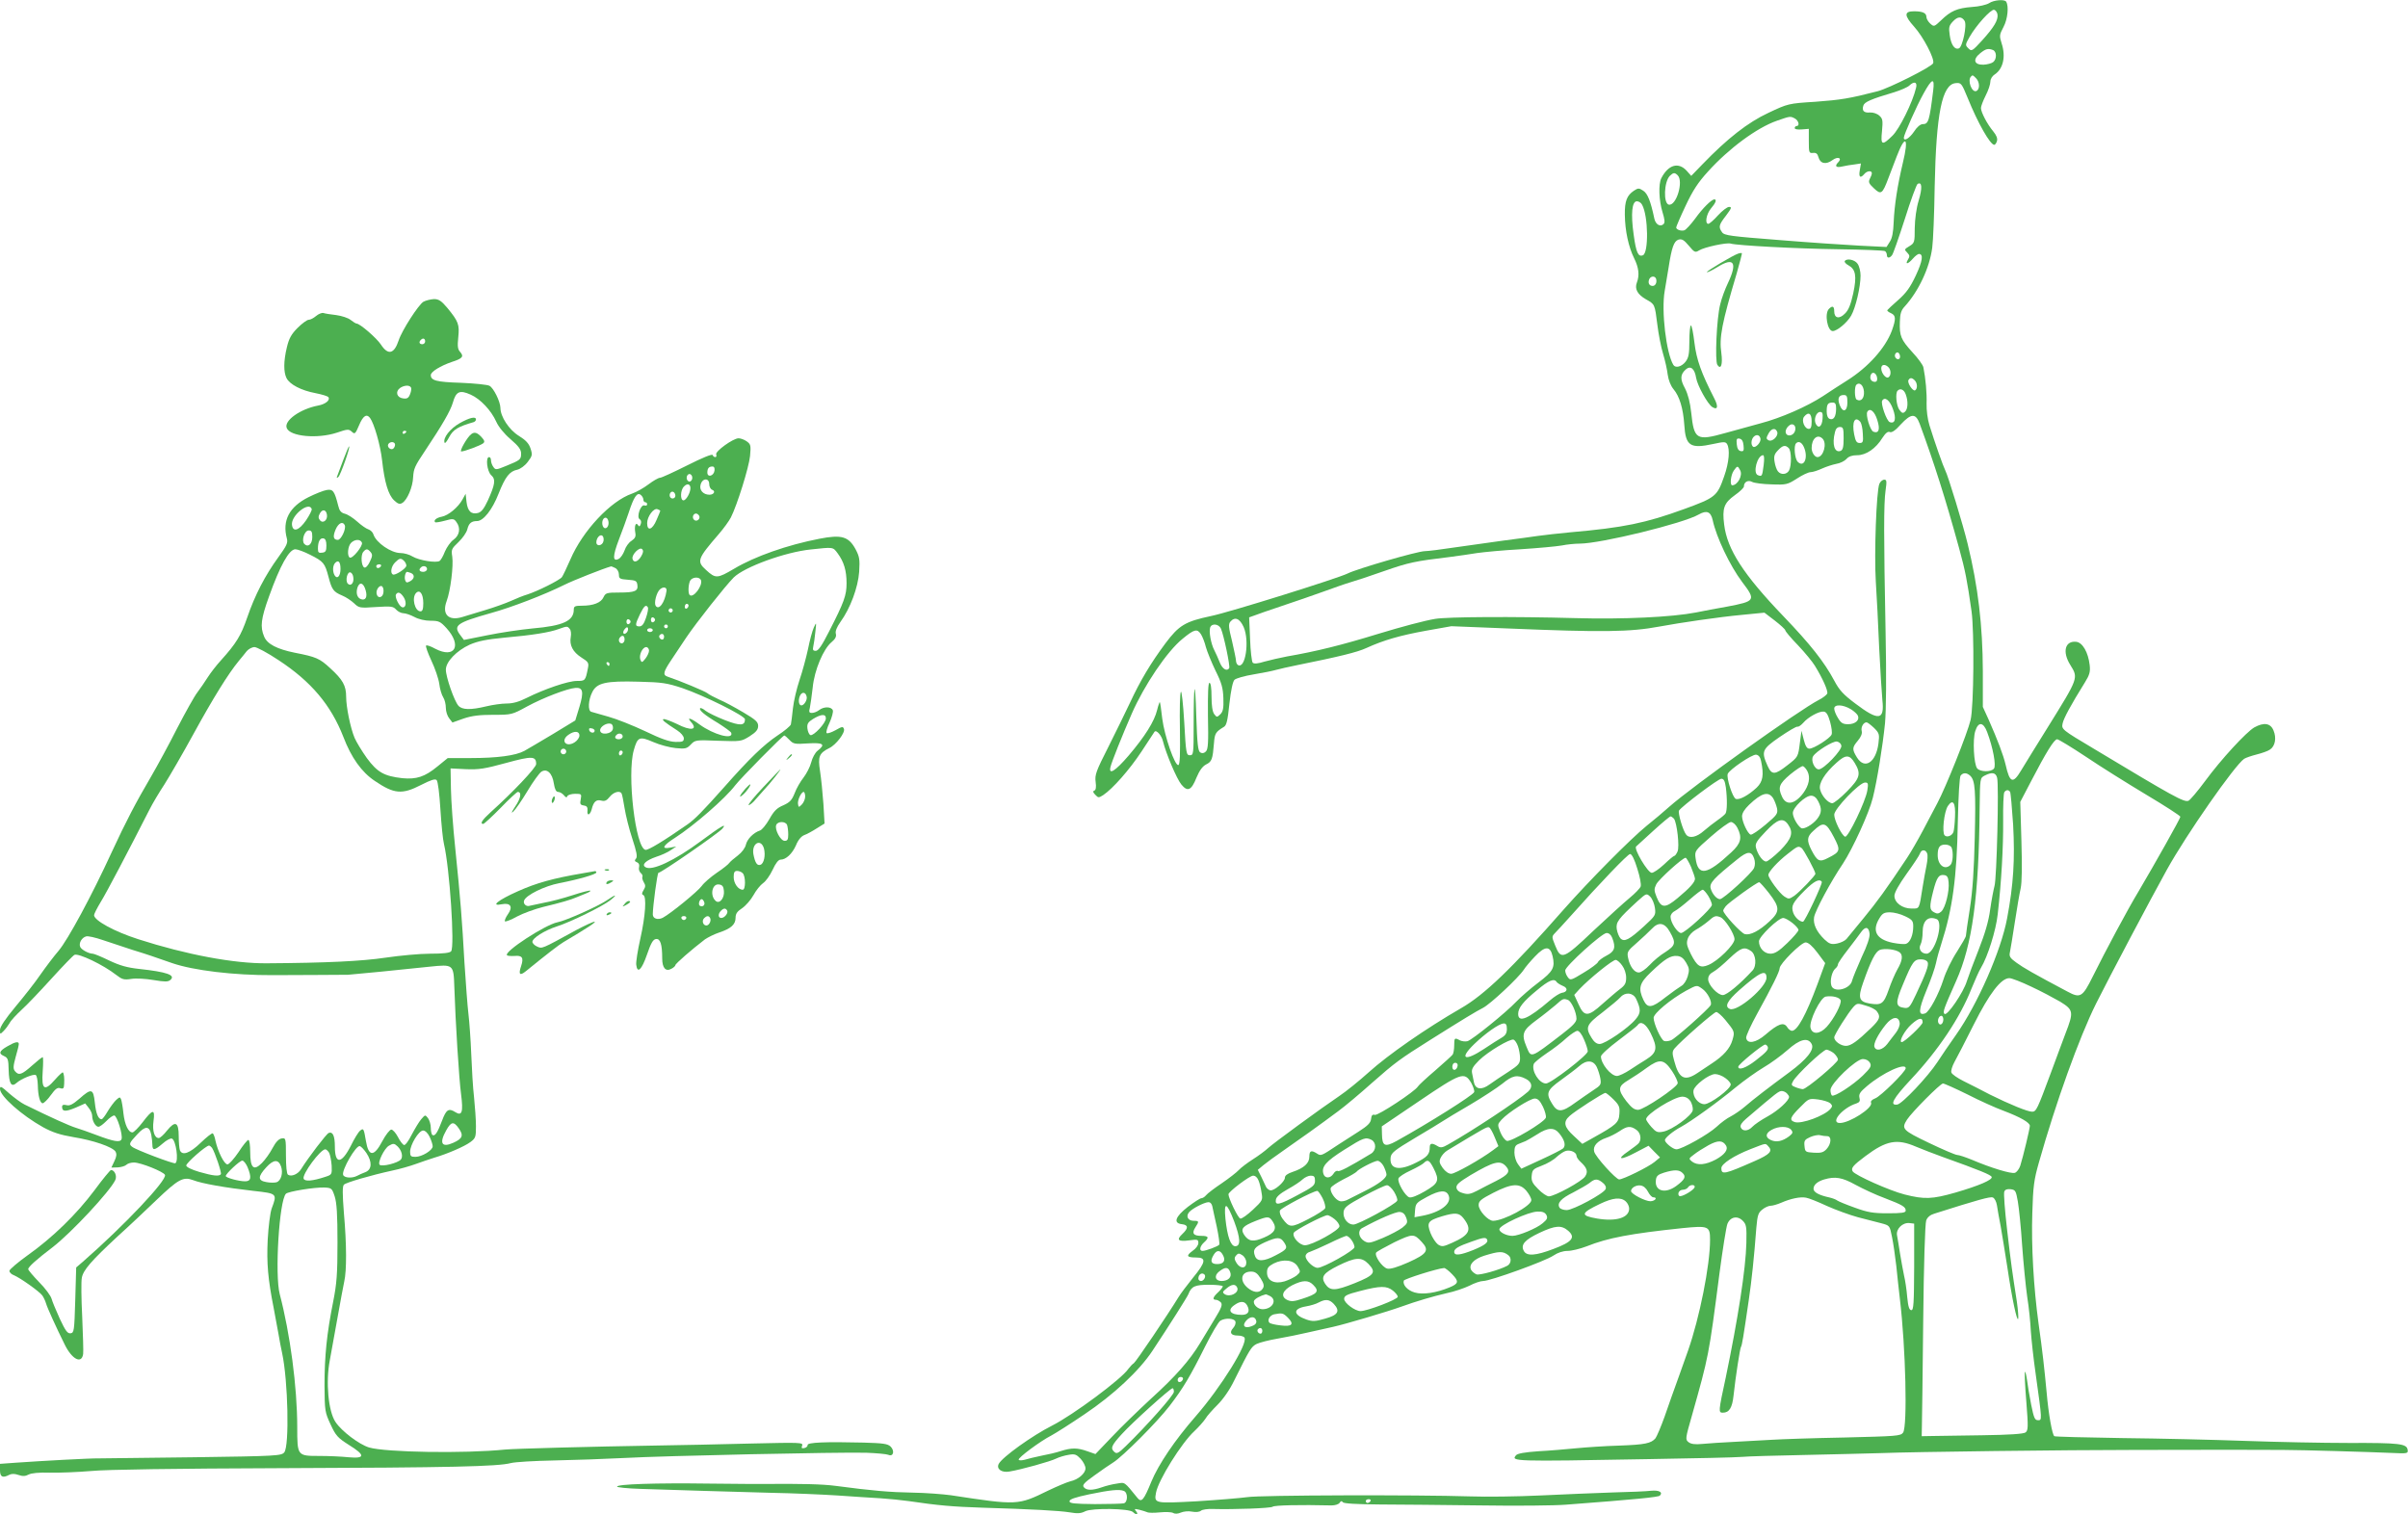
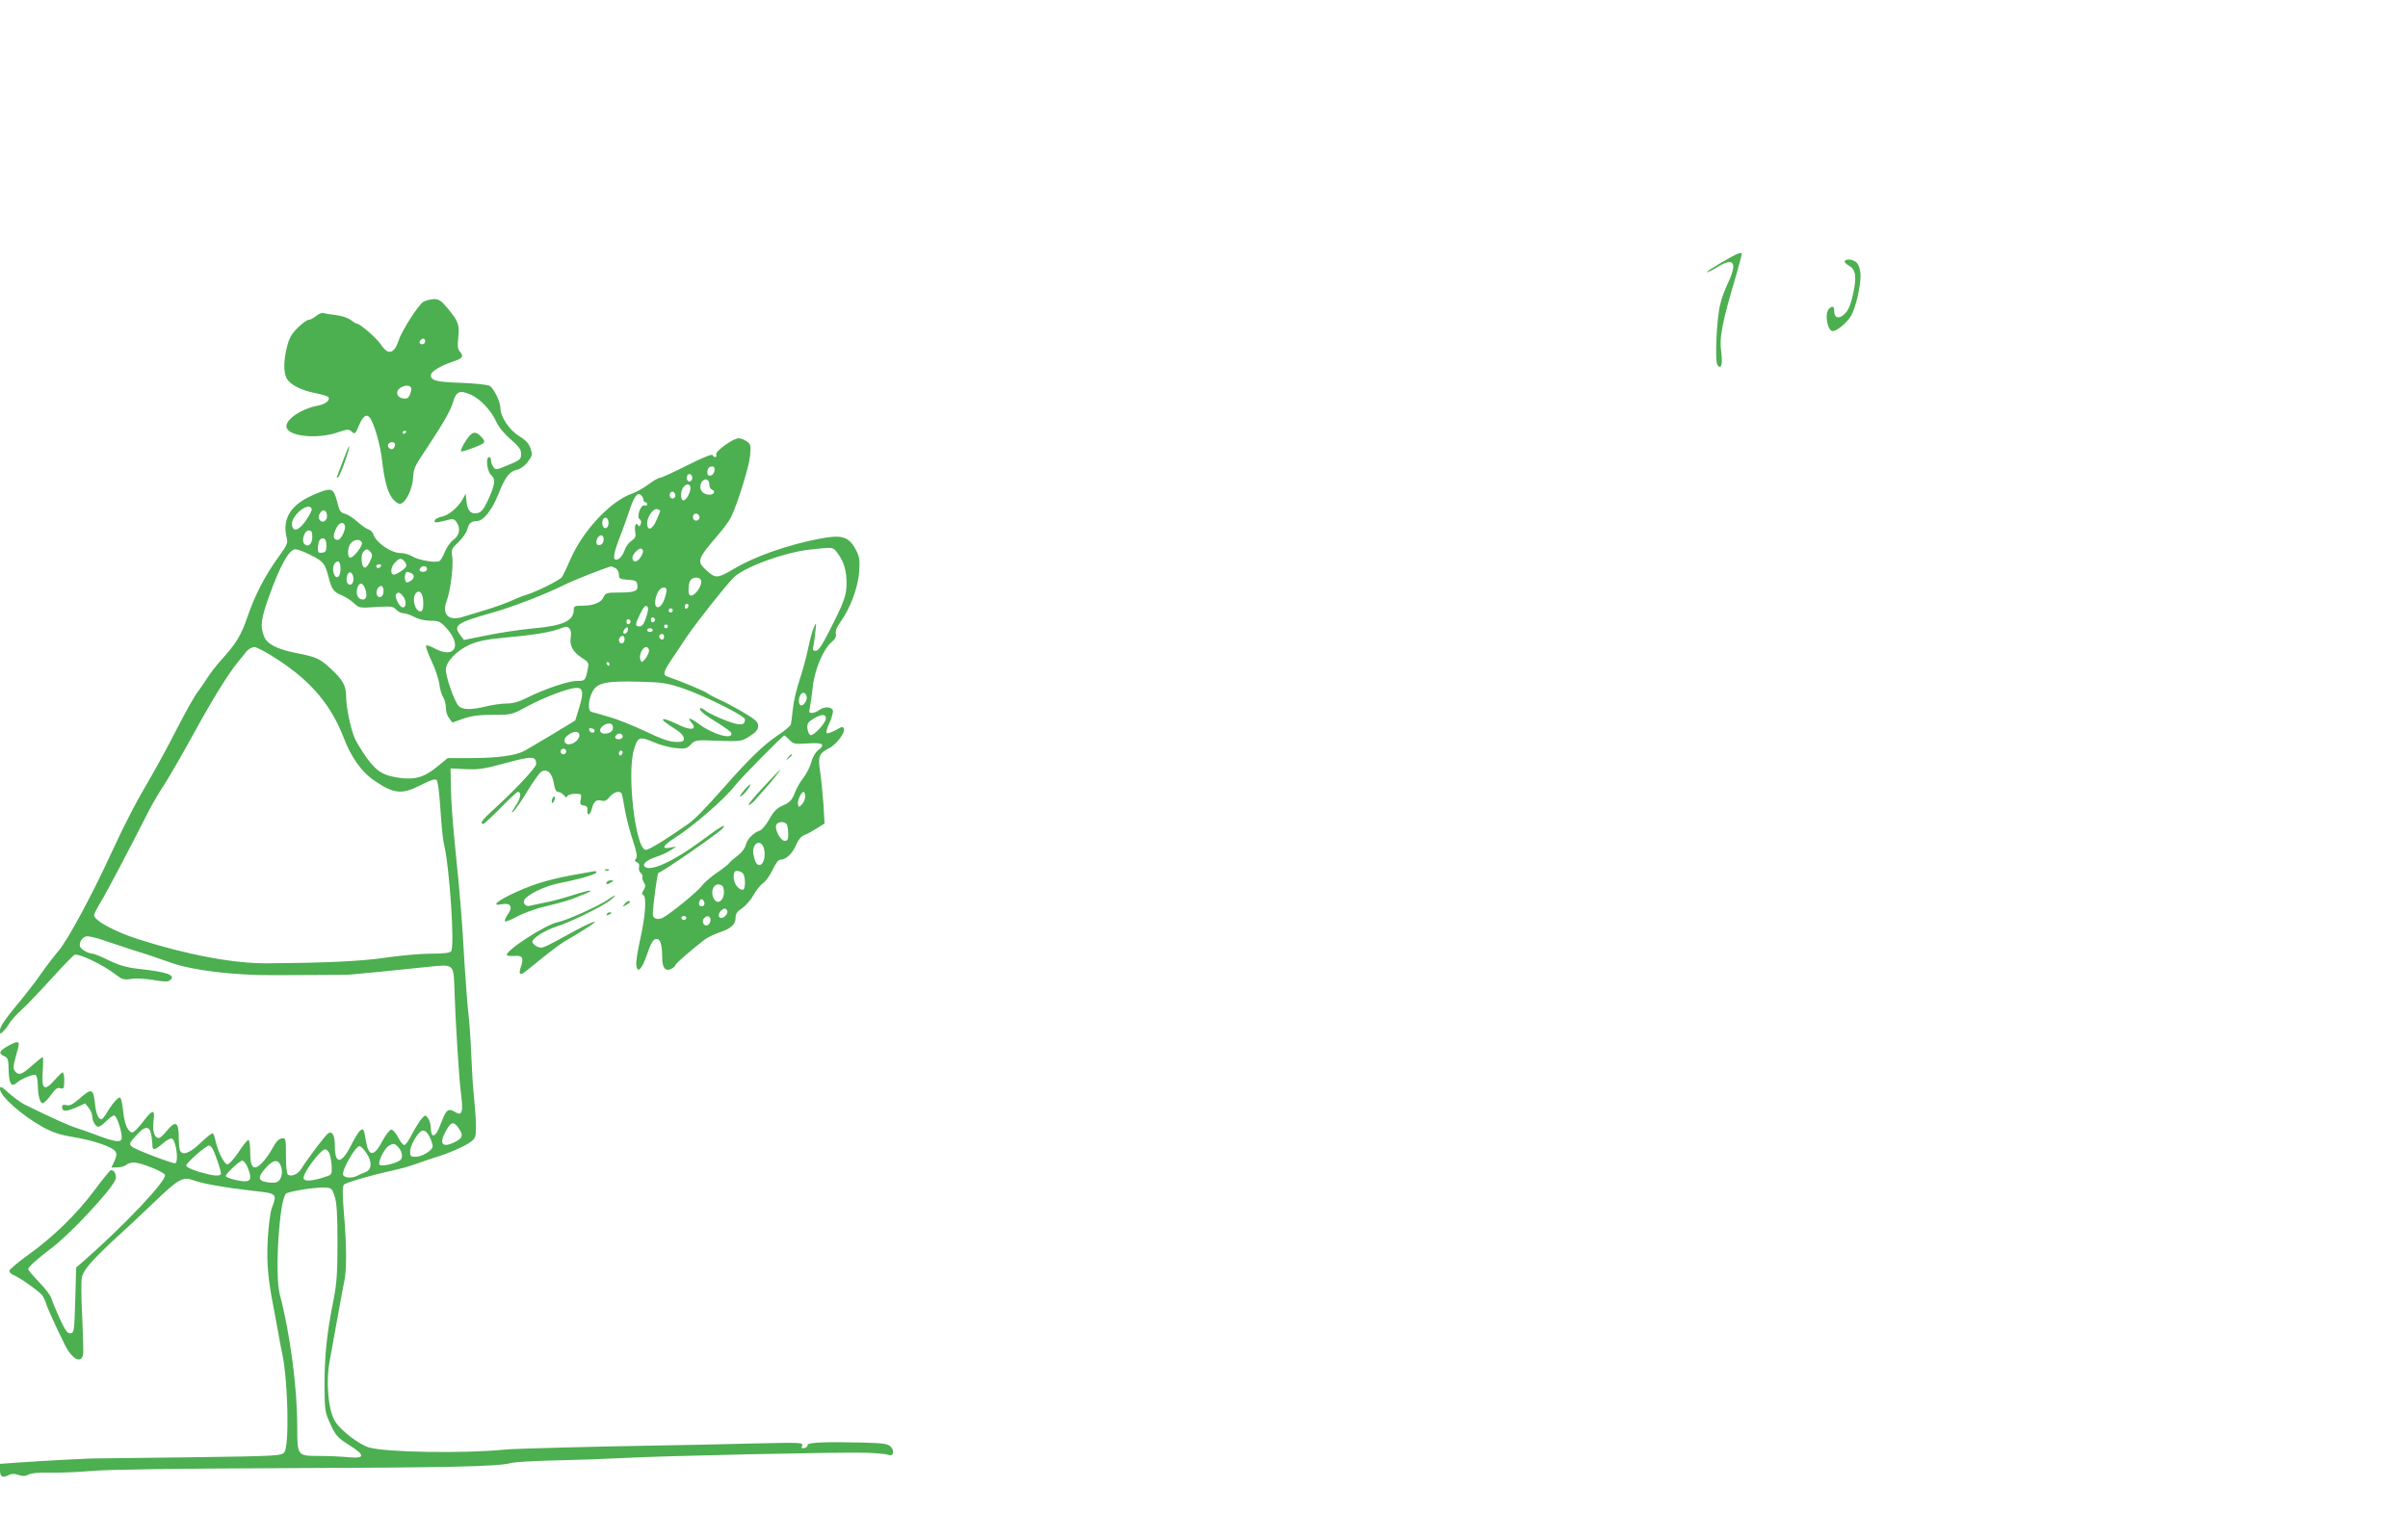
<svg xmlns="http://www.w3.org/2000/svg" version="1.0" width="1280pt" height="805pt" viewBox="0 0 1280 805" preserveAspectRatio="xMidYMid meet">
  <g transform="translate(0,805) scale(0.1,-0.1)" fill="#4caf50" stroke="none">
-     <path d="M10573 8033 c-13 -8 -53 -18 -90 -20 -79 -6 -114 -21 -165 -71 -37 -35 -38 -35 -58 -17 -11 10 -20 26 -20 35 0 21 -20 30 -66 30 -53 0 -53 -22 1 -82 48 -53 110 -171 101 -194 -7 -19 -234 -133 -295 -149 -151 -39 -197 -46 -331 -56 -144 -9 -146 -10 -250 -59 -109 -51 -217 -135 -352 -275 l-58 -60 -25 28 c-44 47 -97 31 -134 -40 -16 -32 -13 -118 6 -180 12 -39 14 -56 6 -64 -17 -17 -42 -3 -49 28 -20 95 -36 134 -59 149 -23 15 -27 15 -50 0 -37 -25 -49 -55 -48 -127 1 -87 20 -172 49 -231 25 -50 30 -91 15 -130 -13 -34 3 -63 48 -89 48 -27 47 -25 61 -136 6 -49 19 -117 30 -153 11 -36 22 -86 25 -112 4 -29 16 -59 30 -76 33 -39 52 -103 58 -190 7 -113 31 -129 155 -102 55 12 64 12 72 0 17 -27 11 -99 -15 -172 -37 -106 -45 -113 -212 -174 -206 -75 -322 -99 -608 -124 -60 -6 -137 -14 -170 -19 -33 -5 -116 -16 -185 -25 -69 -10 -184 -26 -256 -36 -72 -11 -144 -20 -160 -20 -38 0 -362 -94 -411 -119 -50 -25 -631 -207 -726 -226 -137 -29 -170 -49 -242 -145 -78 -105 -133 -197 -188 -315 -23 -49 -75 -155 -115 -235 -66 -130 -73 -149 -68 -187 4 -28 1 -43 -7 -46 -9 -3 -7 -10 5 -22 16 -17 18 -17 42 -2 51 34 140 135 204 232 36 55 67 102 69 105 10 12 38 -20 45 -51 16 -65 73 -200 98 -230 33 -40 53 -31 80 37 16 38 32 60 51 70 31 15 35 28 42 113 4 53 9 60 53 87 14 8 20 35 29 123 8 72 18 118 27 127 8 8 54 21 103 29 49 8 102 19 119 24 17 5 67 16 111 25 223 45 321 69 368 91 92 42 179 67 317 92 l135 24 300 -12 c504 -21 650 -19 805 10 113 21 319 51 437 62 l122 12 55 -42 c31 -24 56 -47 56 -52 0 -5 30 -41 68 -80 37 -39 77 -88 89 -108 42 -68 71 -134 66 -148 -3 -7 -23 -23 -45 -34 -102 -52 -672 -459 -795 -568 -28 -25 -82 -71 -120 -101 -86 -70 -303 -289 -441 -445 -276 -314 -422 -454 -546 -525 -187 -108 -387 -247 -491 -341 -49 -44 -119 -101 -155 -125 -98 -66 -351 -251 -380 -278 -14 -13 -50 -40 -80 -59 -30 -19 -64 -45 -75 -57 -11 -12 -52 -44 -90 -70 -39 -26 -77 -55 -84 -64 -7 -9 -19 -16 -25 -16 -7 0 -39 -21 -72 -46 -67 -52 -79 -87 -31 -92 34 -4 35 -21 2 -52 -33 -31 -23 -42 36 -34 45 6 49 5 49 -14 0 -12 -13 -30 -31 -42 -36 -26 -31 -35 19 -35 56 0 52 -24 -16 -107 -32 -40 -67 -86 -77 -103 -60 -98 -227 -345 -238 -352 -7 -4 -20 -18 -29 -30 -36 -54 -295 -246 -406 -302 -105 -53 -264 -167 -283 -203 -14 -27 15 -48 56 -41 62 10 220 54 249 69 16 8 47 17 67 20 32 6 41 2 63 -21 14 -15 26 -38 26 -51 0 -27 -39 -60 -81 -69 -16 -4 -69 -26 -117 -49 -161 -79 -163 -79 -517 -25 -44 6 -136 13 -205 14 -118 2 -213 10 -409 36 -68 9 -179 12 -391 10 -8 -1 -134 1 -280 2 -286 4 -490 -3 -490 -16 0 -4 55 -10 122 -12 204 -7 481 -15 698 -21 113 -2 270 -9 350 -14 80 -6 183 -12 230 -15 47 -3 114 -10 150 -15 155 -23 235 -30 390 -35 268 -8 412 -16 467 -25 40 -7 59 -6 82 6 36 18 234 15 253 -4 18 -18 32 -14 17 4 -11 13 -9 14 17 8 16 -4 35 -10 42 -13 7 -4 37 -4 67 -1 30 3 62 2 71 -3 10 -6 25 -5 41 2 14 6 40 9 59 5 20 -4 40 -2 48 5 7 6 35 10 62 9 115 -3 309 4 319 12 9 8 144 11 313 7 19 0 38 6 43 14 6 10 11 11 17 3 4 -7 70 -11 197 -12 105 0 345 -3 535 -5 190 -3 395 -1 455 4 370 28 490 40 498 48 18 18 -4 30 -46 26 -23 -3 -114 -7 -202 -9 -88 -3 -261 -10 -385 -16 -124 -6 -292 -8 -375 -5 -281 9 -1119 7 -1185 -4 -36 -5 -157 -15 -269 -22 -224 -12 -227 -12 -216 46 12 66 136 265 204 327 22 21 48 50 58 65 9 16 39 49 65 75 29 29 64 78 89 130 83 167 90 178 118 193 16 8 67 21 114 29 46 8 115 22 153 31 38 8 101 23 139 31 68 15 293 82 365 108 77 28 169 55 239 71 40 8 95 27 122 40 26 14 59 25 73 25 38 0 331 106 373 135 24 16 51 25 76 25 21 0 66 11 100 24 115 46 235 68 509 97 140 14 148 11 148 -62 0 -136 -56 -415 -117 -589 -3 -8 -25 -69 -48 -135 -24 -66 -59 -164 -77 -217 -19 -53 -41 -104 -48 -114 -23 -27 -55 -34 -193 -39 -73 -2 -175 -9 -227 -14 -52 -5 -143 -13 -202 -16 -73 -5 -111 -12 -119 -21 -28 -33 -21 -34 696 -21 248 4 475 9 505 12 30 3 177 7 325 10 149 3 333 8 410 10 177 7 994 17 1355 17 388 1 703 1 785 0 94 0 468 -11 578 -16 85 -4 88 -3 85 17 -5 32 -42 37 -313 36 -137 0 -385 5 -550 11 -165 6 -459 13 -654 15 -194 3 -357 7 -361 10 -11 7 -31 117 -41 234 -12 127 -22 219 -43 366 -26 189 -39 415 -33 586 4 142 9 178 35 269 90 319 214 664 304 845 69 138 291 558 376 711 104 188 361 556 411 590 9 6 39 16 66 23 28 7 60 18 71 26 28 18 36 62 19 102 -16 39 -51 44 -102 16 -43 -25 -176 -169 -262 -286 -40 -54 -80 -101 -88 -104 -24 -9 -78 21 -502 276 -173 103 -173 104 -167 135 6 28 42 95 119 219 24 39 29 55 25 91 -8 69 -38 120 -71 124 -60 7 -76 -53 -32 -123 43 -70 45 -66 -119 -330 -62 -99 -125 -202 -142 -230 -44 -74 -61 -68 -83 30 -13 54 -42 130 -90 239 l-31 68 0 191 c-1 242 -25 448 -81 677 -24 99 -104 362 -119 390 -10 19 -56 149 -84 240 -10 32 -16 80 -15 115 2 54 -5 133 -17 192 -2 12 -28 48 -58 80 -61 67 -70 87 -67 163 1 42 7 61 25 80 74 81 133 206 147 313 5 37 11 183 13 325 8 389 39 543 111 550 30 3 32 0 65 -80 53 -131 119 -248 141 -248 4 0 11 9 14 20 4 14 -2 30 -20 52 -31 37 -65 101 -65 124 0 9 11 38 25 66 14 27 25 60 25 74 0 14 10 30 24 39 44 29 59 95 36 164 -13 41 -12 46 10 88 22 41 29 110 14 134 -8 14 -67 9 -91 -8z m45 -60 c4 -30 -18 -67 -82 -138 -53 -58 -56 -59 -73 -42 -17 17 -17 19 6 60 36 63 113 148 131 145 8 -2 16 -13 18 -25z m-175 -34 c14 -22 -11 -139 -30 -146 -23 -9 -42 19 -49 70 -6 41 -4 51 17 73 25 27 46 28 62 3z m151 -155 c20 -8 21 -48 1 -64 -9 -7 -32 -13 -52 -14 -50 -1 -58 28 -17 61 30 24 42 27 68 17z m-90 -150 c20 -20 21 -60 1 -68 -24 -9 -48 57 -28 77 9 9 9 9 27 -9z m-228 -66 c-20 -162 -25 -178 -56 -178 -12 0 -31 -16 -46 -40 -24 -35 -54 -54 -54 -32 0 15 68 169 105 235 45 82 60 86 51 15z m-91 15 c-18 -77 -89 -220 -126 -255 -55 -54 -63 -50 -55 25 5 56 4 66 -14 82 -12 11 -33 18 -50 17 -33 -3 -44 10 -35 37 6 19 40 34 165 71 35 11 71 27 79 35 26 25 44 19 36 -12z m-644 -163 c20 -11 27 -40 9 -40 -5 0 -10 -5 -10 -11 0 -6 15 -9 38 -7 l37 3 0 -65 c0 -61 1 -65 22 -63 17 2 24 -4 29 -22 9 -35 40 -42 75 -16 28 21 53 11 30 -12 -20 -20 -12 -30 22 -22 17 4 47 9 66 11 l33 5 -6 -36 c-7 -37 3 -45 24 -20 14 17 40 20 40 4 0 -6 -5 -19 -11 -30 -8 -17 -5 -25 22 -50 38 -36 45 -31 77 54 12 31 32 83 44 115 46 121 66 102 33 -33 -29 -122 -45 -225 -49 -317 -2 -53 -8 -85 -21 -104 l-17 -27 -142 7 c-77 4 -271 17 -430 30 -256 20 -290 24 -302 41 -20 28 -18 39 21 89 29 39 32 46 16 46 -10 0 -36 -20 -59 -45 -22 -25 -46 -45 -51 -45 -20 0 -11 52 14 82 25 29 32 48 18 48 -15 0 -62 -46 -102 -102 -23 -31 -49 -59 -57 -62 -17 -6 -44 3 -44 15 0 4 22 56 50 115 38 81 66 124 119 182 111 123 260 233 366 270 72 25 71 25 96 12z m-623 -302 c32 -32 -7 -163 -47 -156 -30 6 -26 121 5 153 19 18 26 19 42 3z m1281 -134 c-13 -43 -20 -98 -21 -147 0 -75 -1 -79 -29 -96 -27 -16 -27 -18 -11 -34 14 -14 14 -21 4 -37 -17 -28 0 -25 26 5 12 14 27 25 32 25 25 0 20 -37 -16 -114 -30 -64 -51 -93 -94 -131 -30 -26 -56 -51 -58 -54 -1 -4 8 -11 20 -16 26 -12 27 -30 4 -94 -35 -92 -125 -193 -238 -264 -35 -22 -92 -59 -128 -83 -84 -55 -223 -116 -330 -144 -47 -13 -132 -36 -189 -52 -153 -43 -166 -35 -181 107 -6 56 -17 98 -33 130 -27 49 -26 74 4 101 25 22 47 5 55 -45 7 -41 61 -139 86 -155 29 -18 33 3 10 47 -68 133 -94 204 -105 295 -6 50 -14 92 -19 92 -4 0 -8 -38 -8 -84 0 -69 -4 -88 -21 -110 -21 -26 -53 -34 -64 -16 -38 62 -65 288 -46 394 6 34 15 90 21 126 16 104 28 138 52 146 18 5 29 -1 55 -32 30 -36 34 -38 55 -25 27 17 147 43 168 36 33 -10 348 -27 572 -30 131 -2 242 -6 248 -10 5 -3 10 -13 10 -21 0 -17 14 -18 27 -1 6 6 36 93 68 192 31 99 62 183 68 187 24 14 26 -21 6 -88z m-1470 -23 c33 -60 35 -256 4 -268 -25 -10 -36 14 -49 109 -16 113 -9 178 17 178 10 0 23 -8 28 -19z m74 -393 c6 -19 -3 -38 -18 -38 -18 0 -26 15 -19 34 7 19 31 21 37 4z m1297 -414 c0 -16 -16 -19 -25 -4 -8 13 4 32 16 25 5 -4 9 -13 9 -21z m-62 -56 c15 -15 15 -45 0 -54 -13 -8 -38 22 -38 48 0 21 20 24 38 6z m-60 -56 c2 -14 -2 -22 -12 -22 -19 0 -29 17 -22 36 8 22 30 12 34 -14z m200 -14 c14 -14 16 -44 2 -53 -12 -7 -44 41 -35 55 8 13 18 13 33 -2z m-270 -59 c3 -36 -16 -57 -39 -43 -11 6 -12 67 -2 78 17 17 38 -1 41 -35z m222 -15 c14 -37 12 -80 -4 -93 -11 -10 -17 -7 -30 11 -16 22 -22 89 -9 101 14 15 34 6 43 -19z m-310 -44 c0 -48 -25 -56 -41 -13 -13 34 -5 53 21 53 17 0 20 -6 20 -40z m242 -34 c19 -51 12 -81 -17 -70 -17 7 -49 99 -40 114 14 23 40 3 57 -44z m-302 2 c0 -42 -13 -63 -34 -55 -10 4 -16 18 -16 40 0 38 6 47 32 47 14 0 18 -8 18 -32z m219 -61 c16 -50 8 -73 -21 -62 -17 7 -42 90 -32 106 14 23 39 2 53 -44z m-291 6 c-3 -41 -22 -54 -36 -26 -12 23 2 63 23 63 13 0 15 -8 13 -37z m-58 -13 c0 -29 -4 -40 -15 -40 -23 0 -41 46 -25 65 23 28 40 18 40 -25z m574 -12 c77 -209 137 -397 210 -663 33 -121 42 -166 66 -335 15 -108 12 -505 -5 -577 -16 -69 -132 -359 -177 -443 -16 -30 -51 -96 -77 -146 -26 -49 -64 -115 -84 -145 -111 -167 -160 -234 -230 -319 -43 -52 -85 -103 -92 -112 -8 -9 -30 -20 -50 -24 -31 -6 -41 -2 -67 22 -42 41 -61 81 -55 118 6 35 89 190 154 286 51 78 138 267 158 348 23 91 53 278 65 397 6 70 8 245 3 485 -10 508 -10 684 0 753 7 49 6 57 -7 57 -9 0 -21 -10 -26 -22 -16 -38 -28 -373 -19 -518 5 -74 13 -234 18 -355 6 -121 14 -246 17 -277 12 -108 -20 -112 -144 -18 -64 48 -85 71 -112 122 -53 99 -126 192 -271 343 -211 220 -298 354 -314 486 -11 87 -1 115 56 156 27 19 49 40 49 47 0 24 22 36 44 24 11 -6 58 -12 103 -13 78 -3 85 -1 135 31 29 19 61 34 73 34 11 0 38 9 60 19 22 10 56 21 76 25 20 3 44 15 54 26 12 14 31 20 57 20 47 0 99 35 134 92 17 26 29 36 40 31 10 -4 30 9 58 41 55 59 79 60 100 4z m-315 9 c6 -8 12 -36 13 -63 3 -43 1 -49 -17 -49 -16 0 -22 10 -29 46 -13 66 4 100 33 66z m-348 -50 c-10 -26 -44 -30 -49 -6 -2 9 4 24 14 33 22 23 46 4 35 -27z m259 -37 c0 -46 -4 -62 -16 -67 -32 -12 -47 34 -30 100 4 18 13 27 26 27 18 0 20 -7 20 -60z m-353 34 c8 -22 -27 -56 -47 -44 -12 7 -12 12 0 34 15 29 38 34 47 10z m-89 -36 c4 -19 -26 -51 -39 -43 -13 9 -11 39 3 53 15 15 32 10 36 -10z m330 0 c25 -25 5 -98 -27 -98 -15 0 -31 25 -31 48 0 50 31 77 58 50z m-420 -36 c3 -28 0 -33 -15 -30 -12 2 -19 14 -21 36 -3 28 0 33 15 30 12 -2 19 -14 21 -36z m320 -7 c26 -56 2 -114 -32 -80 -16 16 -22 85 -9 98 13 14 30 6 41 -18z m-80 -7 c15 -15 16 -92 2 -119 -12 -22 -43 -25 -59 -5 -7 8 -15 31 -18 51 -5 29 -1 41 17 60 26 28 40 31 58 13z m-133 -90 c-8 -62 -9 -62 -31 -54 -28 11 -3 106 28 106 6 0 7 -20 3 -52z m-125 -28 c15 -27 -13 -79 -42 -80 -14 0 -8 55 8 78 19 27 21 27 34 2z m-146 -265 c19 -90 92 -243 156 -328 75 -99 72 -103 -80 -132 -52 -9 -126 -23 -165 -31 -129 -25 -388 -37 -640 -30 -330 9 -681 7 -746 -4 -55 -9 -176 -41 -304 -80 -195 -60 -329 -93 -485 -120 -36 -7 -89 -19 -118 -27 -35 -11 -56 -13 -63 -6 -5 5 -12 62 -14 125 l-5 116 28 10 c15 6 81 29 147 51 66 22 165 56 220 76 55 20 120 43 145 50 25 7 106 34 180 60 129 45 163 52 347 74 45 6 110 15 145 21 35 5 138 15 230 20 92 6 191 15 219 20 29 6 72 10 96 10 111 0 553 108 633 155 42 24 64 15 74 -30z m-2493 -569 c32 -74 9 -226 -31 -201 -5 3 -10 14 -10 23 0 9 -10 55 -21 104 -18 71 -20 90 -9 103 24 28 50 18 71 -29z m-121 -8 c15 -34 50 -200 44 -210 -12 -19 -36 -5 -50 30 -8 20 -21 50 -29 65 -18 34 -30 100 -22 122 9 23 46 18 57 -7z m-106 -30 c8 -13 20 -43 26 -68 7 -25 30 -81 51 -125 33 -66 40 -92 42 -147 2 -53 -2 -71 -16 -85 -18 -17 -19 -17 -33 1 -9 13 -14 45 -14 93 0 45 -4 73 -11 73 -7 0 -9 -56 -8 -175 3 -143 1 -178 -11 -190 -10 -10 -20 -11 -30 -5 -12 7 -16 45 -21 192 -6 211 -14 186 -14 -47 0 -153 -1 -160 -20 -160 -19 0 -21 10 -30 175 -6 102 -14 170 -18 162 -5 -7 -7 -97 -5 -199 2 -133 0 -187 -8 -190 -19 -6 -74 154 -86 247 -5 47 -11 86 -13 88 -1 1 -8 -17 -14 -42 -15 -62 -66 -142 -151 -242 -72 -84 -108 -106 -97 -61 6 26 63 169 113 283 66 151 188 332 270 398 63 52 78 55 98 24z m3454 -398 c18 -11 35 -27 38 -35 10 -24 -15 -45 -52 -45 -28 0 -38 6 -54 33 -11 17 -20 40 -20 50 0 24 46 22 88 -3z m-110 -67 c8 -29 12 -59 8 -68 -7 -19 -94 -75 -118 -75 -13 0 -21 13 -30 48 l-12 47 -8 -60 c-10 -80 -9 -78 -68 -124 -65 -51 -82 -52 -104 -3 -35 78 -30 89 64 154 47 32 89 57 95 55 5 -2 18 7 30 20 26 31 85 63 109 60 14 -1 23 -16 34 -54z m234 -33 c28 -28 29 -34 23 -83 -13 -100 -73 -140 -114 -74 -27 44 -26 53 5 90 16 19 24 38 20 51 -5 20 9 46 26 46 5 0 23 -14 40 -30z m601 -22 c31 -82 49 -179 36 -194 -15 -19 -73 -18 -89 1 -18 22 -25 154 -10 199 16 51 43 48 63 -6z m525 -131 c77 -52 221 -142 321 -202 99 -59 181 -112 181 -117 0 -9 -135 -249 -223 -398 -57 -94 -176 -317 -243 -452 -54 -109 -66 -116 -133 -80 -181 96 -235 127 -272 154 -35 25 -40 34 -35 56 3 15 15 86 26 159 11 73 25 154 31 180 7 32 8 118 4 254 l-6 206 57 109 c80 154 123 224 139 224 7 0 76 -42 153 -93z m-1300 59 c5 -23 -94 -126 -120 -126 -23 0 -44 49 -30 70 16 26 105 81 126 78 12 -2 22 -11 24 -22z m-427 -81 c16 -75 10 -110 -23 -142 -44 -41 -92 -67 -111 -60 -17 6 -51 112 -43 133 9 23 130 105 151 102 13 -2 22 -13 26 -33z m498 -11 c35 -58 28 -81 -41 -151 -34 -35 -70 -63 -78 -63 -22 0 -57 39 -65 73 -9 32 24 86 87 142 49 45 70 44 97 -1z m-251 -45 c16 -32 8 -74 -23 -116 -46 -60 -91 -67 -113 -17 -22 48 -15 67 44 117 32 26 62 46 68 44 6 -2 17 -14 24 -28z m866 -24 c25 -26 29 -75 23 -328 -4 -172 -11 -281 -26 -377 -12 -74 -21 -140 -21 -145 0 -6 -22 -44 -48 -85 -27 -41 -59 -107 -71 -146 -26 -81 -75 -172 -97 -181 -38 -14 -37 16 5 119 24 57 47 123 52 148 5 25 18 72 29 105 59 183 82 352 87 645 3 141 9 240 15 247 14 17 33 16 52 -2z m142 -10 c10 -38 -2 -535 -14 -575 -5 -19 -16 -75 -23 -125 -8 -62 -28 -129 -61 -213 -27 -68 -55 -143 -63 -168 -17 -58 -105 -188 -119 -174 -10 10 -4 26 62 175 86 192 121 446 125 920 2 159 2 159 27 172 39 20 59 16 66 -12z m-1442 -51 c8 -62 7 -126 -2 -139 -4 -6 -23 -22 -42 -35 -19 -13 -52 -39 -73 -57 -38 -34 -77 -42 -94 -20 -17 21 -45 116 -38 128 15 23 208 169 225 169 13 0 19 -11 24 -46z m752 -16 c-9 -58 -102 -251 -118 -246 -18 6 -58 87 -58 117 0 31 134 171 164 171 16 0 18 -5 12 -42z m759 -8 c3 -5 10 -83 16 -174 10 -183 2 -319 -32 -498 -32 -172 -157 -457 -272 -620 -34 -48 -79 -114 -99 -145 -49 -75 -187 -222 -213 -225 -43 -6 -22 32 72 133 144 153 262 328 323 484 18 44 40 94 50 110 36 59 80 200 89 284 20 175 30 360 29 497 -1 77 2 146 6 152 9 14 23 15 31 2z m-1260 -33 c8 -13 17 -37 21 -54 5 -28 1 -35 -61 -87 -37 -31 -72 -55 -79 -53 -16 5 -45 67 -46 97 0 17 13 38 38 62 66 63 102 73 127 35z m240 -17 c20 -39 19 -62 -6 -94 -25 -31 -71 -57 -85 -48 -20 14 -44 57 -44 80 0 29 66 92 97 92 15 0 28 -10 38 -30z m727 -83 c-1 -34 -5 -69 -8 -79 -6 -20 -34 -32 -47 -19 -15 15 -3 125 17 156 27 40 42 18 38 -58z m-1494 -9 c16 -21 31 -150 19 -175 -6 -13 -13 -23 -17 -23 -4 0 -28 -20 -54 -45 -27 -25 -56 -45 -66 -45 -21 0 -97 128 -83 140 4 4 46 42 92 84 46 42 87 76 91 76 4 0 12 -6 18 -12z m606 -30 c31 -44 21 -76 -42 -140 -33 -32 -66 -58 -74 -58 -18 0 -44 36 -54 74 -5 21 3 35 52 86 62 66 92 75 118 38z m-269 -18 c27 -53 20 -83 -32 -131 -131 -122 -177 -129 -190 -31 -5 38 -4 40 82 115 48 42 96 77 106 77 10 0 25 -13 34 -30z m513 -50 c37 -71 35 -78 -31 -111 -45 -24 -57 -18 -88 42 -26 51 -24 71 9 101 55 52 68 48 110 -32z m626 -56 c10 -26 7 -79 -6 -92 -30 -30 -68 -1 -68 52 0 41 10 56 40 56 16 0 30 -7 34 -16z m-798 -2 c11 -6 74 -124 74 -137 0 -10 -83 -96 -112 -117 -27 -18 -30 -19 -53 -4 -25 16 -85 97 -85 115 0 16 50 71 103 112 52 41 56 43 73 31z m668 -29 c4 -9 2 -37 -3 -62 -5 -25 -15 -77 -21 -116 -19 -122 -16 -115 -59 -115 -49 0 -91 31 -91 68 0 17 25 61 65 117 36 50 68 98 71 108 7 22 30 22 38 0z m-920 -26 c6 -17 6 -36 0 -51 -10 -26 -162 -165 -181 -166 -18 0 -42 28 -50 58 -7 28 18 54 141 153 55 45 76 46 90 6z m-621 -54 c14 -43 22 -85 18 -96 -4 -10 -30 -37 -58 -60 -28 -23 -115 -102 -193 -175 -160 -152 -172 -157 -203 -79 -19 47 -19 48 -1 67 10 10 46 49 79 86 163 183 308 334 320 334 9 0 24 -30 38 -77z m286 8 c11 -27 21 -56 21 -63 -1 -18 -26 -47 -92 -102 -67 -56 -88 -55 -112 5 -14 35 -14 43 -2 68 14 27 140 141 156 141 4 0 17 -22 29 -49z m1369 -81 c5 -48 -17 -136 -39 -156 -14 -12 -22 -13 -38 -4 -25 13 -26 29 -5 112 19 74 30 90 58 86 16 -2 22 -11 24 -38z m-674 2 c5 -9 -90 -212 -100 -212 -18 0 -43 23 -52 48 -12 36 -4 53 62 119 48 48 78 64 90 45z m-280 -61 c58 -75 58 -97 2 -149 -55 -51 -102 -75 -131 -68 -20 5 -115 108 -115 125 0 4 6 14 13 23 14 19 166 128 178 128 4 0 28 -27 53 -59z m-324 -13 c11 -18 20 -40 20 -48 0 -19 -143 -150 -164 -150 -19 0 -56 56 -56 86 0 12 10 25 23 31 12 6 48 34 80 62 32 28 62 51 68 51 5 0 18 -15 29 -32z m-283 -65 c5 -38 3 -41 -58 -97 -79 -72 -104 -85 -125 -65 -8 9 -17 31 -20 50 -5 37 8 54 110 148 48 43 48 43 68 24 11 -11 22 -38 25 -60z m1330 -44 c38 -18 43 -25 43 -54 0 -45 -16 -84 -37 -92 -9 -4 -41 -1 -72 5 -87 18 -112 63 -71 130 16 27 26 32 57 32 20 0 56 -9 80 -21z m-982 -5 c24 -9 75 -89 75 -117 0 -29 -88 -116 -139 -137 -43 -18 -59 -8 -93 58 -22 45 -25 58 -16 83 6 17 24 36 42 46 17 9 46 29 64 44 35 31 41 33 67 23z m382 -30 c18 -14 33 -31 33 -38 0 -7 -27 -38 -59 -69 -45 -44 -67 -57 -90 -57 -33 0 -61 30 -61 66 0 25 103 124 129 124 8 0 29 -11 48 -26z m767 20 c40 -15 -9 -184 -53 -184 -28 0 -45 25 -32 49 6 11 11 40 11 65 0 61 28 88 74 70z m-1417 -69 c33 -58 29 -71 -24 -106 -27 -16 -64 -47 -84 -69 -21 -22 -46 -40 -58 -40 -24 0 -48 33 -57 79 -6 30 -3 36 47 79 29 26 65 59 79 74 36 39 69 34 97 -17z m1061 -9 c2 -18 -13 -64 -42 -124 -24 -54 -47 -110 -51 -125 -9 -45 -97 -67 -110 -27 -9 27 3 76 21 91 8 6 14 17 14 23 0 6 24 41 53 78 28 37 60 78 70 93 23 32 41 28 45 -9z m-1368 -22 c20 -51 13 -72 -30 -94 -23 -12 -43 -27 -46 -35 -3 -7 -37 -33 -76 -56 -67 -41 -71 -42 -84 -24 -8 10 -14 26 -14 36 0 22 195 199 220 199 13 0 24 -10 30 -26z m1091 -79 l41 -55 -41 -112 c-61 -164 -107 -248 -136 -248 -7 0 -19 9 -26 21 -18 27 -48 16 -114 -41 -51 -44 -97 -52 -103 -18 -2 10 25 68 59 130 79 143 119 224 119 241 0 23 114 137 138 137 14 0 35 -18 63 -55z m-1408 -18 c14 -60 3 -81 -75 -140 -40 -30 -93 -76 -118 -102 -56 -59 -232 -201 -259 -210 -11 -3 -29 -1 -40 4 -29 16 -31 14 -31 -26 0 -21 -4 -43 -8 -49 -4 -6 -45 -43 -92 -84 -47 -40 -89 -79 -93 -86 -15 -26 -211 -155 -229 -151 -12 4 -18 -2 -20 -22 -2 -20 -18 -36 -65 -66 -35 -22 -83 -53 -109 -70 -93 -62 -92 -61 -114 -47 -30 19 -40 15 -40 -17 0 -35 -29 -61 -89 -81 -27 -9 -41 -19 -41 -31 0 -21 -57 -71 -78 -67 -8 2 -18 10 -22 18 -4 8 -15 32 -25 53 l-19 38 30 25 c16 13 63 48 104 76 81 56 200 141 295 212 33 24 114 92 180 151 120 106 149 127 305 225 186 117 246 153 283 172 39 20 188 159 217 203 8 13 35 45 59 70 54 57 81 58 94 2z m1055 27 c26 -18 31 -78 8 -103 -66 -72 -137 -131 -158 -131 -28 0 -78 54 -78 84 0 18 9 30 28 40 15 8 53 40 85 71 62 58 79 64 115 39z m790 -7 c18 -14 15 -44 -12 -90 -13 -23 -34 -72 -47 -110 -26 -74 -38 -82 -100 -72 -58 10 -64 30 -35 112 42 119 65 163 88 173 26 10 86 3 106 -13z m-1135 -55 c17 -29 18 -39 8 -73 -6 -21 -21 -44 -33 -50 -12 -7 -50 -34 -84 -60 -74 -59 -96 -61 -118 -15 -29 62 -22 89 39 147 75 72 105 90 140 87 21 -2 34 -12 48 -36z m-340 -15 c12 -16 21 -42 21 -64 0 -30 -6 -41 -34 -62 -19 -14 -60 -50 -92 -78 -76 -69 -97 -70 -127 -2 l-23 50 28 31 c53 56 179 158 193 155 8 -1 23 -14 34 -30z m1624 17 c6 -16 -8 -56 -63 -172 -31 -66 -37 -73 -61 -70 -48 6 -49 27 -8 124 51 123 60 134 96 134 18 0 32 -6 36 -16z m-857 -82 c0 -50 -154 -181 -194 -166 -31 12 -15 43 49 100 110 97 145 113 145 66z m1407 -47 c52 -24 121 -61 154 -80 71 -44 73 -54 28 -170 -16 -44 -52 -138 -78 -210 -71 -191 -77 -205 -99 -205 -24 0 -119 39 -224 91 -45 24 -109 56 -141 72 -32 16 -61 36 -64 45 -4 8 4 34 16 56 13 23 59 112 103 200 83 165 145 246 189 246 12 0 64 -20 116 -45z m-2522 24 c4 -5 18 -14 32 -20 29 -11 26 -33 -5 -37 -11 -2 -40 -20 -64 -41 -113 -97 -168 -121 -168 -71 0 32 27 66 99 125 64 54 93 66 106 44z m773 -35 c29 -20 55 -71 45 -88 -14 -23 -187 -177 -210 -186 -13 -5 -29 -7 -37 -4 -17 6 -56 93 -56 123 0 24 91 99 172 144 60 32 57 31 86 11z m-351 -54 c26 -56 26 -75 -3 -109 -38 -46 -162 -131 -191 -131 -16 0 -30 11 -43 33 -34 55 -28 70 58 135 42 33 86 69 96 81 26 29 67 24 83 -9z m1087 -7 c7 -18 -35 -99 -74 -142 -37 -40 -77 -42 -86 -5 -9 35 53 162 81 166 35 6 73 -4 79 -19z m-1449 1 c18 -7 45 -66 45 -100 0 -17 -20 -38 -76 -81 -172 -132 -164 -129 -190 -67 -28 67 -20 87 52 140 37 27 83 64 103 81 39 35 41 36 66 27z m1642 -61 c21 -28 15 -43 -30 -87 -75 -72 -108 -96 -135 -96 -27 0 -62 25 -62 45 0 14 74 131 102 162 19 20 22 21 66 7 26 -7 53 -21 59 -31z m-806 -45 c50 -61 51 -63 38 -107 -13 -45 -48 -84 -109 -124 -22 -15 -57 -38 -78 -52 -68 -45 -98 -29 -123 67 -11 39 -10 49 2 64 32 38 209 194 222 194 7 0 29 -19 48 -42z m1159 3 c0 -23 -16 -36 -25 -21 -9 14 1 40 15 40 5 0 10 -9 10 -19z m-232 -19 c2 -12 -7 -35 -20 -52 -13 -16 -33 -43 -46 -60 -25 -32 -59 -40 -68 -16 -7 17 19 68 60 119 34 43 69 47 74 9z m122 3 c0 -14 -96 -105 -111 -105 -18 0 15 62 52 95 39 35 59 38 59 10z m-2210 -35 c0 -22 -7 -34 -27 -46 -16 -9 -58 -36 -94 -60 -104 -69 -135 -54 -52 26 58 56 132 109 156 109 12 1 17 -7 17 -29z m764 -22 c39 -79 35 -104 -26 -142 -19 -11 -57 -36 -83 -53 -27 -18 -59 -33 -70 -33 -32 0 -85 65 -85 104 0 9 43 48 94 86 52 39 98 75 101 80 16 25 44 8 69 -42z m-354 -34 c11 -25 20 -53 20 -63 0 -20 -196 -171 -222 -171 -37 0 -79 68 -65 104 3 8 34 33 69 57 35 23 82 59 105 81 24 21 50 38 58 38 9 0 24 -19 35 -46z m-351 -36 c6 -17 11 -46 11 -63 0 -29 -7 -37 -62 -73 -35 -22 -79 -52 -100 -67 -42 -31 -75 -27 -83 11 -3 13 -7 35 -10 49 -4 20 3 34 37 68 48 47 166 117 184 110 7 -3 17 -18 23 -35z m1561 12 c16 -30 -26 -82 -118 -150 -110 -81 -192 -144 -237 -183 -22 -19 -56 -42 -75 -52 -19 -9 -53 -34 -75 -55 -43 -40 -185 -120 -214 -120 -18 0 -61 35 -61 49 0 12 42 47 85 70 55 30 198 133 292 211 44 36 110 83 147 105 38 22 95 64 128 93 65 58 108 69 128 32z m-233 -16 c4 -14 -7 -27 -65 -72 -50 -39 -92 -54 -92 -33 0 13 133 121 144 118 6 -2 11 -7 13 -13z m351 -33 c12 -11 22 -26 22 -34 0 -16 -167 -157 -187 -157 -6 0 -23 4 -38 10 -23 9 -25 12 -14 32 18 34 160 168 178 168 9 -1 26 -9 39 -19z m192 -51 c9 -17 4 -27 -38 -68 -53 -51 -150 -114 -164 -106 -4 3 -8 16 -8 29 0 35 136 165 172 165 17 0 31 -8 38 -20z m-1452 -23 c7 -15 16 -43 19 -61 5 -32 2 -36 -38 -62 -24 -16 -66 -45 -94 -65 -72 -53 -96 -55 -125 -6 -34 55 -27 72 47 125 36 26 80 59 97 74 39 35 76 33 94 -5z m400 -21 c18 -27 31 -56 30 -65 -5 -23 -179 -140 -210 -141 -21 0 -35 11 -63 46 -47 62 -45 79 11 112 25 15 69 44 97 65 69 50 92 47 135 -17z m-1140 27 c-5 -25 -28 -28 -28 -4 0 12 6 21 16 21 9 0 14 -7 12 -17z m2382 -12 c0 -18 -134 -150 -162 -160 -18 -7 -26 -16 -22 -24 10 -27 -114 -107 -166 -107 -54 0 14 81 88 104 17 6 21 13 16 31 -4 18 3 30 40 61 85 72 206 127 206 95z m-959 -52 c16 -11 29 -27 29 -34 0 -24 -109 -105 -140 -105 -32 0 -63 39 -58 73 4 27 82 87 115 87 14 0 38 -9 54 -21z m-1351 -25 c11 -20 19 -43 16 -50 -7 -17 -240 -164 -413 -260 -62 -34 -76 -27 -77 37 l-1 41 198 134 c223 151 241 158 277 98z m290 21 c34 -17 39 -44 13 -68 -55 -49 -297 -209 -425 -281 -31 -18 -41 -19 -58 -8 -28 17 -40 15 -40 -7 0 -37 -13 -52 -71 -81 -92 -47 -144 -36 -137 27 3 24 20 38 129 103 69 41 137 82 150 91 13 9 78 48 145 87 66 39 142 89 170 111 53 44 79 49 124 26z m2348 -83 c64 -33 151 -72 192 -87 90 -34 140 -63 140 -80 0 -14 -36 -165 -51 -212 -6 -18 -19 -35 -29 -38 -20 -6 -126 26 -227 69 -34 14 -70 26 -79 26 -9 0 -77 29 -150 64 -142 68 -148 75 -117 124 26 40 176 191 191 192 7 0 65 -26 130 -58z m-960 6 c7 -7 12 -15 12 -19 0 -20 -58 -73 -114 -104 -35 -19 -71 -44 -81 -55 -22 -24 -53 -26 -62 -3 -4 11 5 25 28 45 166 142 173 147 190 148 8 0 20 -5 27 -12z m-921 -33 c30 -30 34 -40 31 -77 -3 -46 -16 -58 -140 -127 l-57 -32 -45 42 c-52 47 -58 75 -23 106 27 25 178 123 191 123 4 0 24 -16 43 -35z m409 -9 c8 -14 14 -35 12 -48 -4 -28 -109 -105 -157 -114 -30 -6 -38 -3 -63 25 -15 17 -28 36 -28 41 0 27 148 119 192 120 18 0 33 -8 44 -24z m-784 -30 c11 -24 18 -50 15 -58 -9 -25 -186 -130 -207 -123 -10 3 -26 24 -35 47 -16 40 -15 41 7 66 36 39 151 112 176 112 16 0 28 -11 44 -44z m1527 19 c12 -12 12 -17 1 -30 -30 -36 -154 -82 -190 -70 -30 10 -25 25 28 78 47 48 47 48 97 42 28 -4 56 -13 64 -20z m-1784 -180 l20 -48 -28 -21 c-64 -48 -202 -126 -223 -126 -14 0 -31 12 -45 31 -18 25 -20 35 -11 54 6 13 21 30 34 38 205 124 211 127 223 124 6 -2 19 -25 30 -52z m753 39 c22 -15 29 -49 14 -70 -4 -6 -29 -25 -56 -44 -68 -46 -42 -50 40 -6 l67 35 30 -31 31 -31 -29 -24 c-31 -26 -167 -93 -188 -93 -17 0 -127 121 -133 148 -8 29 17 57 64 73 19 6 50 22 70 35 41 28 59 30 90 8z m823 0 c11 -14 9 -19 -11 -35 -35 -26 -67 -33 -96 -20 -32 14 -30 37 4 55 36 20 86 20 103 0z m-1232 -20 c29 -36 35 -64 20 -79 -8 -7 -61 -34 -118 -60 l-104 -48 -18 24 c-10 13 -19 41 -19 62 0 30 5 39 23 46 12 5 29 12 37 15 8 4 35 19 60 35 58 38 92 39 119 5z m1424 -14 c24 0 22 -41 -4 -69 -17 -18 -30 -21 -67 -19 -45 3 -47 4 -50 36 -3 28 1 34 30 47 18 8 42 13 53 10 11 -3 28 -5 38 -5z m-2422 -20 c26 -15 25 -56 -3 -73 -117 -71 -169 -98 -177 -92 -6 3 -16 -3 -23 -15 -16 -25 -45 -26 -53 -1 -12 39 13 67 111 129 103 65 113 68 145 52z m1884 -30 c13 -21 -7 -48 -54 -74 -55 -29 -98 -33 -127 -11 -18 15 -18 16 10 37 16 13 51 35 78 50 50 27 75 27 93 -2z m1010 -6 c33 -14 96 -38 140 -54 201 -72 259 -96 262 -107 5 -15 -66 -46 -193 -83 -123 -35 -164 -37 -270 -10 -79 20 -263 102 -276 123 -10 17 1 31 68 81 111 83 167 94 269 50z m-787 4 c27 -27 12 -44 -70 -80 -161 -71 -178 -75 -178 -38 0 23 68 67 155 101 85 33 78 32 93 17z m-1018 -52 c0 -7 9 -21 21 -32 35 -32 42 -53 25 -78 -16 -26 -163 -106 -193 -106 -10 0 -36 17 -57 39 -31 31 -37 44 -34 72 3 30 8 35 53 52 28 10 64 31 80 47 17 15 39 30 50 32 25 6 55 -9 55 -26z m-1025 -56 c8 -16 15 -36 15 -44 0 -19 -40 -50 -114 -87 -34 -17 -73 -37 -89 -45 -15 -9 -36 -13 -46 -9 -24 7 -54 52 -47 70 3 8 33 28 68 46 35 17 66 36 69 40 8 13 91 56 111 58 10 0 24 -12 33 -29z m265 -10 c33 -65 28 -80 -46 -123 -39 -23 -72 -36 -83 -32 -22 7 -65 81 -57 101 3 8 32 27 63 41 32 15 64 33 71 40 21 21 30 16 52 -27z m385 10 c25 -28 14 -44 -52 -78 -32 -16 -77 -39 -101 -52 -35 -18 -49 -21 -75 -13 -21 5 -33 16 -35 29 -2 16 14 30 75 67 124 73 157 81 188 47z m939 -36 c20 -19 12 -35 -34 -69 -59 -43 -115 -27 -108 31 2 22 11 30 43 40 56 17 81 16 99 -2z m-2254 -40 c6 -14 13 -43 16 -65 7 -39 5 -42 -46 -90 -29 -27 -59 -49 -67 -47 -12 2 -63 108 -63 129 0 14 113 99 131 99 12 0 23 -10 29 -26z m300 -1 c0 -25 -11 -33 -90 -75 -100 -54 -123 -59 -118 -26 2 15 22 33 63 56 33 18 69 42 80 53 11 10 30 19 42 19 18 0 23 -5 23 -27z m2874 -22 c39 -21 109 -54 156 -71 94 -36 110 -46 110 -66 0 -11 -21 -14 -95 -14 -80 0 -107 5 -176 30 -45 16 -86 33 -93 38 -6 5 -24 12 -41 16 -56 12 -85 28 -85 46 0 21 20 39 57 50 58 17 95 11 167 -29z m-1344 11 c13 -10 19 -23 15 -33 -9 -24 -173 -112 -207 -112 -16 0 -34 6 -38 13 -15 24 8 49 73 81 34 18 73 40 86 50 29 24 43 24 71 1z m-1110 -47 c12 -20 20 -41 17 -48 -7 -18 -206 -127 -233 -127 -30 0 -56 33 -52 67 3 24 16 35 108 85 58 31 113 57 122 57 9 1 26 -15 38 -34z m704 4 c14 -17 26 -39 26 -49 0 -31 -146 -109 -203 -110 -27 0 -77 54 -77 84 0 21 12 31 78 65 98 50 140 53 176 10z m646 -4 c8 -16 21 -30 28 -30 25 0 11 -20 -15 -21 -28 0 -103 39 -103 54 0 17 26 33 50 30 16 -2 30 -14 40 -33z m248 23 c-5 -14 -57 -46 -76 -47 -8 -1 -12 7 -10 17 2 9 12 17 23 17 11 0 24 6 28 13 10 16 40 16 35 0z m1718 -75 c6 -34 17 -140 23 -235 7 -95 19 -218 27 -273 9 -55 17 -136 19 -180 3 -44 14 -147 26 -230 35 -251 34 -245 12 -245 -17 0 -22 13 -36 82 -9 46 -19 105 -22 131 -4 27 -9 47 -11 44 -3 -3 0 -73 7 -157 11 -138 10 -154 -4 -165 -11 -8 -86 -13 -229 -15 -117 -2 -238 -4 -268 -4 l-55 -1 1 50 c1 28 4 280 7 560 3 306 10 521 16 537 6 17 22 30 43 36 233 74 298 92 311 86 9 -3 19 -22 22 -42 3 -21 12 -71 20 -112 7 -41 23 -138 35 -215 25 -169 52 -295 58 -276 2 7 -1 48 -7 90 -25 161 -31 202 -52 383 -12 103 -19 195 -15 203 4 11 15 15 33 13 26 -3 29 -8 39 -65z m-3696 18 c11 -22 17 -46 14 -54 -3 -8 -43 -34 -90 -58 -91 -47 -100 -47 -137 3 -11 15 -17 34 -13 43 5 13 173 102 198 104 4 1 17 -17 28 -38z m671 12 c16 -43 -46 -89 -144 -107 l-38 -7 3 38 c3 35 7 40 63 70 68 37 104 39 116 6z m2010 -54 c47 -21 121 -48 165 -60 43 -11 99 -26 124 -32 45 -12 45 -12 57 -72 7 -33 17 -103 23 -155 5 -52 14 -131 19 -175 31 -258 41 -678 17 -711 -13 -18 -33 -19 -313 -26 -164 -3 -336 -9 -383 -12 -47 -3 -137 -8 -200 -11 -63 -3 -140 -8 -170 -11 -39 -4 -61 -1 -74 9 -18 14 -18 18 18 143 89 316 89 314 146 754 17 129 36 247 42 263 15 38 53 46 81 18 20 -20 22 -31 20 -119 -3 -137 -45 -405 -110 -717 -39 -180 -39 -185 -15 -185 34 0 50 26 57 92 11 102 34 248 39 257 6 9 13 52 42 251 15 102 28 224 40 383 6 67 10 80 32 97 13 11 33 20 44 20 10 0 35 7 56 16 50 22 102 33 132 27 14 -2 64 -22 111 -44z m-1069 24 c10 -9 18 -26 18 -38 0 -49 -69 -70 -170 -53 -91 16 -89 28 15 78 69 33 111 37 137 13z m-2198 -25 c3 -13 13 -62 24 -110 10 -48 16 -91 13 -95 -7 -9 -71 -33 -89 -33 -19 0 -14 25 8 45 29 26 25 35 -14 35 -43 0 -52 14 -32 45 21 32 20 35 -9 35 -30 0 -43 24 -24 46 16 19 78 51 101 53 11 1 19 -8 22 -21z m116 -80 c34 -91 36 -133 6 -133 -24 0 -42 51 -52 145 -9 95 6 91 46 -12z m915 18 c9 -25 6 -31 -20 -52 -17 -13 -64 -38 -104 -55 -70 -29 -77 -30 -100 -16 -29 18 -35 55 -11 68 87 48 180 88 200 86 17 -1 28 -11 35 -31z m745 15 c8 -16 4 -24 -20 -44 -31 -27 -128 -67 -160 -67 -32 0 -70 19 -70 35 0 22 154 93 202 94 27 1 40 -4 48 -18z m-441 -17 c47 -60 34 -89 -58 -130 -49 -22 -56 -23 -77 -10 -12 9 -30 36 -40 61 -21 56 -14 66 61 89 71 21 91 19 114 -10z m-685 -5 c14 -11 26 -28 26 -38 0 -21 -145 -101 -183 -101 -29 0 -69 43 -60 66 5 14 156 92 179 94 6 0 23 -9 38 -21z m-328 -14 c23 -36 10 -60 -47 -84 -57 -25 -82 -21 -106 15 -20 32 -8 46 63 74 64 25 71 25 90 -5z m3409 -240 c-1 -195 -3 -230 -15 -230 -11 0 -17 18 -22 70 -3 39 -11 90 -17 115 -5 25 -15 77 -21 115 -6 39 -13 82 -16 97 -7 34 29 70 66 66 l25 -3 0 -230z m-1839 192 c40 -35 22 -59 -77 -96 -96 -37 -144 -40 -159 -11 -18 33 5 59 83 96 85 40 117 42 153 11z m-778 -60 c41 -44 28 -63 -72 -108 -59 -26 -96 -37 -112 -33 -27 7 -69 68 -59 85 4 6 48 30 97 55 97 46 104 47 146 1z m-374 11 c9 -12 16 -29 16 -38 0 -17 -165 -110 -196 -110 -23 0 -64 39 -64 62 0 10 10 20 23 23 12 4 58 24 102 45 44 22 85 39 92 40 6 0 19 -10 27 -22z m-358 -13 c20 -30 16 -37 -46 -69 -62 -33 -98 -34 -109 -3 -13 34 -3 47 53 73 66 29 82 29 102 -1z m1078 17 c10 -16 -11 -32 -72 -57 -70 -28 -102 -32 -102 -10 0 17 22 30 94 55 58 21 73 23 80 12z m-1404 -83 c17 -30 5 -49 -30 -49 -33 0 -39 16 -18 50 16 26 34 25 48 -1z m1518 -2 c18 -14 15 -45 -6 -56 -41 -22 -145 -51 -163 -46 -10 4 -23 14 -29 24 -14 27 13 57 68 75 81 25 100 26 130 3z m-1393 -38 c0 -33 -30 -36 -51 -5 -13 21 -14 29 -4 41 11 13 16 14 34 2 12 -8 21 -25 21 -38z m649 -8 c43 -45 33 -60 -74 -103 -103 -41 -130 -42 -156 -3 -24 37 -10 57 68 96 93 46 125 48 162 10z m-376 -14 c16 -27 16 -29 -6 -48 -13 -10 -42 -24 -64 -31 -54 -16 -93 4 -93 47 0 24 7 33 35 48 52 26 107 19 128 -16z m-359 -29 c11 -27 -10 -48 -46 -48 -34 0 -41 29 -12 51 32 25 48 24 58 -3z m1180 -12 c37 -38 35 -50 -14 -70 -69 -29 -142 -40 -185 -27 -39 11 -65 41 -58 63 3 9 176 64 214 67 5 1 25 -14 43 -33z m-1018 -22 c17 -27 20 -41 12 -53 -14 -23 -40 -25 -69 -6 -57 37 -53 95 6 95 22 0 34 -9 51 -36z m-298 20 c9 -10 -4 -34 -19 -34 -8 0 -14 6 -14 13 0 22 19 35 33 21z m577 -54 c35 -35 25 -48 -59 -75 -42 -14 -58 -15 -78 -6 -38 18 -27 51 27 79 55 27 84 28 110 2z m-480 -8 c0 -5 -11 -19 -25 -32 -28 -26 -32 -40 -11 -40 7 0 19 -7 26 -14 9 -12 3 -29 -32 -86 -24 -39 -59 -97 -78 -129 -56 -93 -132 -179 -261 -296 -66 -61 -160 -152 -208 -203 l-88 -92 -43 15 c-53 19 -84 19 -141 1 -24 -8 -71 -19 -104 -25 -33 -7 -72 -16 -87 -21 -16 -4 -30 -5 -33 0 -6 9 115 99 174 129 24 13 103 63 175 112 155 104 292 232 362 338 89 134 185 286 191 301 16 42 35 50 110 50 40 0 73 -4 73 -8z m77 -8 c10 -27 -39 -52 -67 -34 -13 9 -12 13 9 30 28 24 49 26 58 4z m827 -15 c14 -11 26 -26 26 -33 0 -14 -163 -76 -198 -76 -29 0 -87 43 -87 65 0 17 15 24 85 42 108 28 141 28 174 2z m-653 -29 c40 -22 12 -70 -40 -70 -25 0 -52 26 -45 45 5 11 34 27 62 34 2 1 12 -4 23 -9z m339 -42 c35 -38 23 -59 -46 -78 -52 -15 -66 -16 -99 -5 -72 25 -74 58 -3 70 24 4 54 13 68 21 36 19 56 17 80 -8z m-460 -9 c16 -30 5 -49 -29 -49 -62 0 -80 25 -38 53 31 22 54 21 67 -4z m216 -64 c35 -35 22 -49 -39 -41 -28 3 -54 9 -59 14 -14 14 2 40 25 45 42 8 48 7 73 -18z m-168 -18 c2 -11 -6 -21 -24 -27 -38 -15 -54 2 -29 30 22 24 48 23 53 -3z m-111 -2 c3 -9 -2 -24 -12 -35 -22 -24 -12 -40 25 -40 16 0 32 -5 35 -11 20 -31 -124 -263 -260 -419 -110 -126 -197 -255 -235 -347 -40 -98 -52 -112 -73 -87 -73 90 -66 84 -110 77 -23 -3 -59 -12 -81 -20 -49 -17 -81 -17 -95 1 -9 11 1 23 56 62 37 27 82 58 100 69 50 31 234 215 300 301 72 94 108 154 189 316 35 70 71 131 81 137 27 16 73 13 80 -4z m143 -50 c0 -8 -4 -15 -9 -15 -13 0 -22 16 -14 24 11 11 23 6 23 -9z m-422 -257 c-6 -18 -28 -21 -28 -4 0 9 7 16 16 16 9 0 14 -5 12 -12z m-48 -67 c0 -18 -144 -180 -256 -289 -37 -36 -47 -42 -59 -32 -24 20 -18 35 38 96 55 61 257 243 270 244 4 0 7 -9 7 -19z m-266 -527 c23 -9 21 -62 -1 -66 -10 -2 -79 -4 -153 -4 -111 1 -135 4 -135 15 0 11 30 21 105 37 112 23 159 28 184 18z m1311 -54 c-3 -5 -10 -10 -16 -10 -5 0 -9 5 -9 10 0 6 7 10 16 10 8 0 12 -4 9 -10z" />
    <path d="M9240 6702 c-26 -8 -171 -94 -167 -99 3 -2 28 10 56 27 88 55 108 25 56 -85 -15 -31 -34 -82 -41 -113 -19 -73 -29 -302 -15 -322 19 -28 29 3 21 63 -12 83 2 156 82 425 16 57 29 105 27 106 -2 2 -11 1 -19 -2z" />
    <path d="M9806 6662 c-3 -5 6 -15 19 -22 39 -21 46 -57 26 -150 -13 -59 -25 -89 -44 -107 -30 -31 -57 -25 -57 12 0 27 -9 32 -28 13 -25 -25 -8 -118 20 -118 23 0 77 45 98 82 24 42 50 153 50 213 0 22 -7 51 -16 63 -15 22 -58 30 -68 14z" />
    <path d="M2251 6446 c-26 -15 -115 -153 -132 -206 -24 -72 -56 -80 -94 -22 -23 35 -112 112 -130 112 -4 0 -18 9 -31 19 -13 11 -48 22 -77 26 -28 3 -59 8 -68 11 -9 2 -26 -5 -39 -16 -13 -11 -30 -20 -39 -20 -9 0 -36 -20 -59 -43 -34 -34 -46 -57 -57 -103 -18 -74 -18 -132 -2 -164 17 -34 79 -66 154 -80 35 -7 66 -16 69 -22 10 -16 -17 -37 -55 -44 -95 -18 -182 -80 -167 -119 17 -46 164 -59 267 -25 56 19 63 20 79 5 16 -15 19 -12 39 35 21 50 40 62 58 38 22 -30 55 -144 64 -225 13 -117 33 -184 64 -213 20 -19 30 -22 43 -14 27 16 56 85 58 137 3 46 8 58 65 143 90 135 133 209 146 253 17 61 37 69 95 43 52 -23 109 -84 136 -144 12 -27 42 -64 76 -93 43 -37 56 -55 56 -76 0 -32 -4 -35 -80 -66 -51 -21 -56 -22 -67 -6 -7 9 -13 25 -13 35 0 10 -4 18 -10 18 -20 0 -11 -76 11 -96 25 -22 21 -49 -18 -135 -20 -43 -34 -61 -52 -66 -36 -9 -55 9 -61 58 l-5 44 -17 -31 c-23 -41 -74 -84 -110 -91 -28 -5 -45 -20 -35 -29 2 -3 26 1 52 8 43 12 48 11 61 -7 24 -32 17 -71 -15 -94 -16 -11 -36 -40 -46 -63 -9 -24 -22 -46 -28 -50 -19 -12 -109 3 -143 23 -17 11 -47 19 -65 19 -50 0 -130 55 -144 99 -3 11 -15 23 -27 27 -11 3 -38 22 -59 41 -21 19 -50 38 -66 42 -20 5 -29 16 -35 42 -20 79 -28 90 -62 84 -17 -3 -60 -20 -96 -38 -102 -51 -141 -124 -115 -220 6 -23 -1 -38 -46 -100 -69 -95 -124 -200 -165 -320 -33 -96 -58 -137 -140 -228 -23 -25 -54 -65 -70 -90 -15 -24 -40 -60 -55 -80 -15 -19 -63 -105 -107 -190 -43 -85 -105 -199 -137 -254 -85 -145 -135 -241 -211 -405 -107 -233 -233 -466 -283 -525 -25 -29 -68 -86 -96 -126 -27 -40 -87 -116 -133 -171 -54 -65 -82 -107 -82 -123 0 -25 0 -25 19 -6 11 11 25 30 32 42 6 13 35 44 63 70 28 25 100 101 160 167 61 67 115 123 122 126 23 9 153 -53 222 -107 31 -24 41 -27 80 -21 24 4 77 1 118 -6 60 -10 77 -10 89 0 31 26 -17 43 -165 59 -64 7 -103 18 -160 45 -41 20 -80 36 -87 36 -21 0 -62 22 -67 37 -8 20 9 49 32 55 10 3 49 -6 87 -19 39 -13 111 -37 160 -53 88 -27 106 -34 210 -70 113 -39 328 -65 535 -64 137 0 358 2 400 2 20 1 307 29 434 43 126 13 127 13 131 -107 6 -187 25 -491 36 -572 12 -94 5 -117 -31 -94 -35 22 -48 14 -70 -45 -24 -64 -38 -85 -51 -77 -5 3 -9 20 -9 38 0 18 -7 41 -15 52 -15 19 -15 18 -36 -6 -12 -14 -34 -51 -51 -83 -16 -32 -34 -57 -41 -54 -6 2 -21 21 -32 43 -11 21 -27 39 -35 39 -8 0 -30 -28 -48 -62 -44 -84 -73 -83 -87 2 -11 66 -13 69 -31 54 -9 -7 -31 -43 -49 -80 -50 -98 -85 -100 -85 -4 0 56 -11 81 -33 72 -12 -5 -107 -129 -147 -193 -16 -26 -51 -41 -69 -29 -7 3 -11 45 -11 101 0 93 -1 95 -22 92 -16 -2 -32 -19 -49 -51 -14 -27 -40 -63 -57 -80 -44 -44 -62 -26 -62 59 0 36 -4 64 -10 64 -5 0 -29 -29 -52 -65 -24 -35 -50 -65 -59 -65 -17 0 -51 68 -64 127 -3 18 -10 35 -14 38 -5 2 -33 -20 -64 -50 -58 -56 -99 -71 -111 -39 -3 9 -6 42 -6 74 0 75 -18 84 -62 30 -17 -22 -37 -40 -44 -40 -23 0 -35 38 -28 90 9 66 -4 65 -57 -5 -23 -30 -48 -55 -55 -55 -22 0 -41 41 -48 102 -3 31 -9 64 -12 73 -6 14 -8 14 -26 -2 -11 -10 -31 -37 -45 -60 -14 -24 -28 -43 -33 -43 -18 0 -30 31 -36 89 -8 74 -18 77 -82 20 -35 -30 -52 -39 -69 -34 -16 4 -23 1 -23 -9 0 -26 18 -27 71 -5 l52 23 18 -23 c11 -13 19 -32 19 -43 0 -27 18 -58 33 -58 8 0 26 14 42 30 16 17 35 30 42 30 15 0 47 -104 39 -126 -7 -19 -41 -13 -136 23 -36 14 -83 30 -105 37 -34 10 -136 56 -274 124 -19 9 -56 37 -83 60 -41 37 -48 41 -48 23 0 -38 115 -140 230 -204 50 -27 89 -40 160 -52 106 -17 208 -52 224 -77 7 -13 6 -26 -6 -51 l-16 -34 34 1 c18 1 39 7 46 14 7 7 25 12 40 12 36 0 158 -49 165 -66 11 -28 -216 -269 -437 -462 l-35 -30 -5 -174 c-5 -164 -6 -173 -25 -176 -16 -2 -27 13 -57 77 -20 44 -40 92 -44 107 -4 15 -33 55 -66 88 -32 33 -58 64 -58 69 0 12 46 53 129 116 99 76 306 298 334 358 10 22 -4 53 -23 53 -4 0 -44 -48 -88 -108 -95 -127 -222 -251 -356 -346 -53 -38 -96 -75 -96 -82 0 -8 10 -18 23 -23 33 -13 137 -87 152 -108 7 -10 16 -29 20 -43 7 -24 53 -125 99 -218 39 -79 90 -105 98 -50 2 13 -1 101 -5 197 -5 96 -6 190 -2 208 7 41 51 91 190 220 61 55 153 142 205 192 118 113 144 127 197 107 46 -18 170 -40 321 -57 126 -14 126 -14 96 -94 -8 -23 -17 -95 -21 -166 -6 -124 1 -207 32 -364 7 -38 18 -99 25 -135 6 -36 15 -83 20 -105 31 -145 39 -492 11 -526 -15 -18 -38 -20 -481 -26 -256 -3 -483 -6 -505 -6 -42 1 -301 -13 -442 -23 l-83 -6 0 -34 c0 -36 14 -43 50 -24 12 6 28 6 48 -1 23 -8 37 -7 54 2 15 8 56 12 113 10 50 -1 148 3 220 9 82 8 450 13 1005 15 910 3 1157 9 1225 27 22 6 126 12 230 14 105 2 271 8 370 13 215 12 1149 32 1290 28 55 -2 108 -7 117 -11 27 -12 35 21 12 44 -16 15 -40 18 -144 21 -202 5 -300 1 -297 -13 1 -6 -7 -14 -17 -16 -15 -3 -17 0 -12 13 6 17 -10 17 -271 11 -153 -4 -388 -9 -523 -11 -311 -5 -733 -16 -785 -21 -216 -22 -635 -15 -723 11 -53 16 -147 87 -179 136 -38 57 -52 212 -30 327 9 48 28 152 42 232 14 80 30 164 35 188 13 57 13 195 -2 364 -8 101 -8 142 0 150 12 12 143 50 257 75 39 8 95 24 125 35 30 11 75 26 100 34 68 20 159 59 191 83 27 20 29 27 29 84 0 34 -5 103 -10 152 -6 50 -12 153 -15 230 -3 77 -10 174 -15 215 -5 41 -14 163 -21 270 -13 231 -21 336 -49 610 -12 113 -22 255 -23 315 l-2 110 81 -4 c69 -3 101 2 214 33 139 38 160 37 160 -6 0 -19 -124 -150 -242 -256 -45 -41 -59 -62 -39 -62 4 0 46 38 92 85 45 47 87 85 91 85 22 0 17 -33 -13 -77 -19 -29 -24 -40 -11 -28 12 11 46 60 76 110 29 49 63 95 73 102 30 20 59 -7 67 -62 5 -31 12 -45 23 -45 9 0 22 -8 30 -17 10 -13 16 -15 19 -5 3 6 22 12 41 12 34 0 35 -1 30 -29 -5 -25 -3 -30 16 -33 16 -2 21 -9 20 -26 -4 -31 13 -27 22 5 10 41 24 54 51 47 19 -5 29 0 45 20 20 25 53 35 63 18 3 -5 10 -40 16 -78 6 -38 24 -111 41 -162 23 -70 28 -96 20 -106 -9 -10 -8 -15 5 -20 10 -4 14 -13 11 -26 -3 -10 1 -24 9 -31 8 -6 11 -15 9 -20 -3 -4 0 -17 7 -29 10 -16 10 -24 -1 -42 -10 -16 -10 -23 -2 -26 19 -6 12 -111 -15 -231 -14 -62 -24 -125 -22 -140 6 -49 29 -27 57 54 21 61 32 81 48 83 23 3 33 -28 33 -103 0 -51 19 -72 49 -55 12 6 21 15 21 19 0 8 89 85 157 137 16 11 50 28 77 37 63 21 86 43 86 78 0 22 9 34 35 51 19 13 46 44 60 69 14 26 37 54 51 64 14 9 37 41 51 71 16 35 31 54 42 54 29 0 62 31 82 76 11 28 28 48 43 54 14 5 44 21 67 36 l42 26 -6 104 c-4 57 -12 136 -18 175 -12 77 -5 95 49 122 36 17 86 83 78 102 -5 14 -10 13 -45 -7 -22 -12 -43 -19 -47 -15 -4 4 3 29 16 56 12 27 20 57 17 65 -8 20 -47 21 -73 1 -10 -8 -27 -15 -38 -15 -15 0 -17 5 -11 28 3 15 10 63 15 107 9 93 57 206 101 242 19 16 26 29 22 44 -4 13 5 35 24 62 53 73 94 184 100 267 4 66 2 80 -19 120 -37 68 -74 79 -192 56 -171 -33 -344 -94 -453 -159 -90 -53 -99 -54 -150 -7 -51 46 -46 59 68 191 26 30 54 69 64 88 33 65 96 266 102 327 5 56 4 62 -18 78 -13 9 -32 16 -43 16 -29 0 -126 -70 -119 -86 3 -8 1 -14 -5 -14 -6 0 -12 5 -14 11 -2 7 -56 -15 -135 -55 -72 -36 -137 -66 -145 -66 -8 0 -36 -16 -61 -35 -25 -19 -64 -41 -87 -49 -114 -39 -263 -198 -328 -350 -19 -44 -40 -87 -45 -94 -13 -17 -130 -75 -183 -92 -21 -6 -61 -22 -89 -35 -27 -12 -88 -34 -135 -48 -47 -14 -102 -31 -122 -37 -74 -23 -110 14 -84 84 21 56 37 189 30 237 -6 37 -4 42 33 77 22 21 43 51 47 68 8 32 21 44 52 44 33 0 81 60 114 145 36 91 59 120 100 128 16 4 40 21 55 41 25 33 26 38 15 72 -9 27 -25 44 -62 67 -52 32 -98 102 -98 149 -1 34 -36 105 -58 117 -11 6 -80 13 -152 16 -130 4 -160 12 -160 41 0 18 51 49 112 70 57 18 65 29 44 53 -13 14 -15 30 -10 78 7 68 1 84 -58 156 -32 38 -46 47 -71 47 -18 -1 -43 -7 -56 -14z m9 -211 c0 -8 -7 -15 -15 -15 -16 0 -20 12 -8 23 11 12 23 8 23 -8z m-76 -244 c4 -5 2 -21 -4 -36 -8 -21 -16 -26 -37 -23 -34 4 -43 36 -17 55 21 15 50 17 58 4z m-24 -235 c0 -3 -4 -8 -10 -11 -5 -3 -10 -1 -10 4 0 6 5 11 10 11 6 0 10 -2 10 -4z m-60 -70 c0 -8 -5 -18 -11 -22 -14 -8 -33 11 -25 25 10 16 36 13 36 -3z m1698 -138 c-4 -29 -38 -38 -38 -10 0 22 8 32 27 32 9 0 13 -8 11 -22z m-118 -38 c0 -11 -7 -20 -15 -20 -8 0 -15 9 -15 20 0 11 7 20 15 20 8 0 15 -9 15 -20z m90 -34 c0 -13 7 -27 16 -30 19 -7 9 -26 -15 -26 -33 0 -55 25 -47 53 9 36 46 38 46 3z m-100 -21 c0 -25 -23 -65 -37 -65 -18 0 -17 55 3 74 17 18 34 13 34 -9z m-80 -41 c0 -8 -7 -14 -15 -14 -15 0 -21 21 -9 33 10 9 24 -2 24 -19z m-170 -20 c0 -8 5 -14 10 -14 6 0 10 -5 10 -11 0 -6 -6 -9 -14 -6 -20 8 -44 -62 -26 -73 8 -5 10 -15 6 -26 -5 -14 -9 -15 -15 -5 -12 18 -20 -7 -14 -41 4 -20 -1 -30 -20 -43 -15 -9 -31 -32 -37 -51 -7 -19 -20 -39 -31 -45 -33 -17 -33 14 1 103 18 46 41 110 52 143 27 83 45 110 64 94 8 -6 14 -18 14 -25z m-1763 -50 c2 -6 -12 -33 -30 -60 -38 -55 -70 -65 -75 -24 -6 49 91 127 105 84z m1853 -9 c0 -2 -9 -24 -20 -49 -22 -53 -50 -62 -50 -17 0 35 35 82 55 74 8 -3 15 -7 15 -8z m-1772 -22 c4 -28 -21 -48 -37 -29 -9 11 -10 20 -1 36 13 25 34 22 38 -7z m1978 -4 c10 -17 -13 -36 -27 -22 -12 12 -4 33 11 33 5 0 12 -5 16 -11z m-481 -39 c0 -27 -22 -39 -31 -16 -8 22 3 49 19 43 6 -2 12 -14 12 -27z m-1402 -13 c7 -20 -20 -77 -37 -77 -24 0 -28 17 -12 55 15 35 39 46 49 22z m-173 -62 c0 -37 -22 -57 -42 -37 -17 17 0 72 23 72 15 0 19 -7 19 -35z m1548 -21 c-5 -26 -38 -31 -38 -7 0 24 21 46 33 34 5 -5 7 -17 5 -27z m-1473 -24 c0 -29 -4 -36 -22 -38 -19 -3 -23 1 -23 21 0 38 11 58 29 55 11 -2 16 -14 16 -38z m189 15 c6 -17 -51 -88 -65 -79 -15 9 -10 61 7 78 20 20 50 21 58 1z m1484 -73 c-18 -30 -41 -36 -46 -12 -4 23 38 64 51 51 8 -8 7 -19 -5 -39z m1045 16 c33 -45 47 -91 47 -159 0 -64 -13 -100 -93 -256 -38 -75 -57 -103 -71 -103 -14 0 -17 5 -13 23 3 12 8 47 11 77 6 54 6 54 -8 24 -8 -17 -22 -69 -31 -115 -10 -46 -30 -120 -45 -164 -15 -45 -31 -112 -35 -150 -4 -39 -9 -77 -11 -86 -2 -8 -34 -35 -71 -59 -73 -49 -150 -123 -284 -275 -113 -127 -156 -171 -195 -198 -125 -87 -209 -138 -223 -135 -53 10 -99 401 -62 530 20 71 30 75 104 43 34 -15 88 -29 119 -32 51 -5 59 -3 80 19 23 24 26 25 145 20 121 -4 123 -4 168 24 34 22 45 35 45 55 0 21 -13 33 -79 72 -44 26 -101 57 -128 68 -26 12 -55 27 -63 34 -12 10 -146 66 -212 88 -26 9 -22 25 20 88 20 30 56 84 80 120 54 80 205 271 252 319 57 56 273 135 410 149 121 13 117 14 143 -21z m-2805 -7 c72 -36 79 -45 98 -117 18 -69 26 -80 73 -100 20 -8 48 -27 63 -41 26 -25 30 -26 117 -20 80 5 91 4 107 -14 9 -10 27 -19 38 -19 12 0 38 -9 59 -20 22 -12 56 -20 86 -20 44 0 52 -4 85 -40 83 -92 44 -163 -60 -109 -23 13 -46 21 -49 17 -4 -3 9 -39 28 -80 19 -40 38 -95 42 -123 3 -27 13 -60 21 -72 8 -12 14 -38 14 -57 0 -18 8 -43 18 -55 l17 -22 59 21 c44 15 85 20 158 20 97 0 99 0 181 45 85 46 213 95 256 98 40 3 45 -21 21 -101 l-22 -72 -120 -73 c-66 -39 -134 -80 -151 -89 -46 -25 -145 -38 -285 -38 l-122 0 -54 -44 c-68 -56 -112 -70 -187 -63 -97 11 -133 31 -189 107 -27 38 -56 86 -65 107 -22 52 -45 164 -45 219 0 59 -18 91 -85 152 -56 52 -75 60 -188 82 -94 19 -147 46 -163 86 -22 52 -17 94 26 213 59 165 107 251 140 251 11 0 47 -13 78 -29z m322 14 c11 -13 10 -22 -4 -51 -9 -20 -22 -34 -29 -31 -16 5 -21 65 -6 83 15 18 23 18 39 -1z m178 -47 c7 -7 12 -18 12 -25 0 -15 -60 -54 -72 -47 -15 9 -8 44 12 64 23 23 31 25 48 8z m-338 -43 c0 -37 -17 -56 -31 -34 -12 20 -11 53 3 67 17 17 28 5 28 -33z m215 15 c-3 -5 -10 -10 -16 -10 -5 0 -9 5 -9 10 0 6 7 10 16 10 8 0 12 -4 9 -10z m245 -15 c0 -8 -9 -15 -20 -15 -20 0 -26 11 -13 23 12 13 33 7 33 -8z m1001 5 c11 -6 19 -21 19 -35 0 -21 5 -24 48 -27 41 -3 47 -6 50 -27 5 -33 -12 -41 -96 -41 -67 0 -73 -2 -84 -25 -13 -29 -54 -45 -114 -45 -38 0 -44 -3 -44 -21 0 -60 -57 -86 -220 -100 -63 -6 -171 -22 -239 -36 l-125 -25 -18 24 c-41 53 -22 67 162 119 112 31 283 97 390 150 48 24 208 87 248 98 2 1 12 -4 23 -9z m-1393 -49 c5 -29 -13 -50 -29 -34 -15 15 -3 66 14 60 7 -2 14 -14 15 -26z m306 23 c22 -9 20 -31 -4 -44 -16 -9 -22 -8 -26 5 -6 15 1 45 10 45 2 0 11 -3 20 -6z m1542 -38 c11 -29 -41 -98 -60 -79 -11 11 -6 69 6 81 16 16 47 15 54 -2z m-1782 -55 c10 -36 -1 -55 -26 -46 -21 8 -27 35 -17 64 12 30 32 22 43 -18z m94 -12 c-4 -28 -31 -32 -36 -6 -5 23 18 51 30 39 6 -6 8 -20 6 -33z m1505 10 c-9 -63 -41 -106 -58 -79 -9 15 4 68 22 86 18 17 39 13 36 -7z m-1293 -65 c0 -32 -4 -44 -15 -44 -30 0 -48 73 -23 98 20 20 38 -6 38 -54z m-104 31 c17 -27 12 -59 -9 -53 -16 6 -40 55 -32 68 10 16 24 11 41 -15z m1514 -44 c0 -6 -4 -13 -10 -16 -5 -3 -10 1 -10 9 0 9 5 16 10 16 6 0 10 -4 10 -9z m-216 -10 c3 -5 -1 -29 -10 -55 -11 -33 -21 -46 -35 -46 -24 0 -24 9 3 65 22 45 32 53 42 36z m130 -22 c-3 -5 -10 -7 -15 -3 -5 3 -7 10 -3 15 3 5 10 7 15 3 5 -3 7 -10 3 -15z m-92 -44 c0 -5 -5 -11 -11 -13 -6 -2 -11 4 -11 13 0 9 5 15 11 13 6 -2 11 -8 11 -13z m-130 -10 c0 -5 -5 -11 -11 -13 -6 -2 -11 4 -11 13 0 9 5 15 11 13 6 -2 11 -8 11 -13z m198 -25 c0 -5 -4 -10 -10 -10 -5 0 -10 5 -10 10 0 6 5 10 10 10 6 0 10 -4 10 -10z m-521 -14 c6 -7 8 -26 5 -42 -8 -44 11 -80 56 -109 38 -24 41 -29 35 -58 -13 -66 -14 -67 -59 -67 -46 0 -172 -43 -266 -90 -41 -21 -74 -30 -107 -30 -26 0 -75 -7 -108 -15 -83 -20 -128 -19 -148 3 -22 24 -67 153 -67 192 0 42 57 101 127 133 44 19 89 28 183 37 148 13 242 28 290 46 45 16 46 16 59 0z m302 -19 c-16 -16 -26 0 -10 19 9 11 15 12 17 4 2 -6 -1 -17 -7 -23z m139 13 c0 -5 -7 -10 -15 -10 -8 0 -15 5 -15 10 0 6 7 10 15 10 8 0 15 -4 15 -10z m60 -35 c0 -8 -4 -15 -9 -15 -13 0 -22 16 -14 24 11 11 23 6 23 -9z m-210 -15 c0 -11 -7 -20 -15 -20 -15 0 -21 21 -8 33 12 13 23 7 23 -13z m-1840 -109 c174 -114 279 -239 345 -408 42 -110 97 -188 168 -235 102 -69 144 -73 245 -21 53 27 75 34 83 26 7 -7 15 -74 20 -155 5 -79 13 -162 19 -185 30 -126 58 -546 38 -570 -7 -9 -42 -13 -112 -13 -55 0 -162 -10 -236 -21 -128 -19 -316 -28 -630 -30 -175 -2 -430 46 -685 128 -128 41 -235 100 -235 128 0 6 16 38 36 71 31 50 148 273 258 489 17 34 53 94 80 135 26 41 97 163 156 271 102 186 183 317 239 385 14 17 34 41 43 53 10 11 28 21 41 21 12 0 70 -31 127 -69z m1970 50 c0 -10 -9 -29 -19 -42 -18 -22 -20 -23 -27 -6 -9 24 11 67 31 67 8 0 15 -9 15 -19z m-210 -71 c0 -5 -2 -10 -4 -10 -3 0 -8 5 -11 10 -3 6 -1 10 4 10 6 0 11 -4 11 -10z m387 -128 c114 -39 333 -147 333 -166 0 -34 -25 -36 -105 -5 -44 17 -91 40 -104 50 -13 11 -26 17 -29 14 -9 -9 24 -37 95 -79 36 -23 68 -46 70 -52 13 -39 -94 -10 -169 45 -46 34 -70 41 -45 13 39 -43 -1 -49 -74 -11 -34 16 -66 28 -72 26 -11 -3 6 -17 73 -60 20 -13 35 -31 35 -42 0 -17 -7 -20 -45 -19 -33 1 -76 16 -161 57 -64 30 -151 65 -195 77 -43 12 -85 24 -91 26 -19 5 -16 63 5 104 24 50 72 61 247 56 125 -3 150 -7 232 -34z m661 -46 c4 -17 -14 -46 -28 -46 -13 0 -18 24 -9 48 10 26 32 25 37 -2z m102 -115 c0 -25 -65 -94 -82 -89 -7 3 -14 18 -16 35 -3 25 3 34 30 51 43 26 68 28 68 3z m-1132 -55 c-4 -29 -68 -37 -68 -8 0 20 37 42 58 34 7 -2 12 -14 10 -26z m-97 -11 c-1 -15 -24 -12 -29 3 -3 9 2 13 12 10 10 -1 17 -7 17 -13z m-81 -25 c0 -11 -11 -27 -25 -36 -46 -30 -78 9 -33 40 31 22 58 20 58 -4z m230 -5 c0 -8 -9 -15 -20 -15 -20 0 -26 11 -13 23 12 13 33 7 33 -8z m887 -19 c20 -21 28 -23 98 -18 82 5 95 -5 51 -39 -13 -10 -28 -38 -34 -62 -6 -24 -25 -60 -41 -81 -16 -20 -38 -58 -47 -83 -15 -37 -25 -48 -60 -64 -34 -14 -50 -30 -74 -73 -17 -30 -40 -58 -50 -61 -34 -11 -68 -45 -75 -75 -4 -18 -21 -41 -43 -58 -20 -15 -41 -33 -45 -39 -4 -7 -34 -31 -67 -53 -32 -22 -68 -53 -80 -70 -21 -29 -164 -146 -207 -169 -26 -13 -53 -5 -53 18 0 42 24 221 30 221 15 0 320 211 340 235 27 33 -10 11 -115 -67 -139 -103 -260 -160 -294 -138 -22 13 2 36 57 55 26 8 61 24 77 35 l30 20 -32 -6 c-50 -10 -40 11 25 52 101 65 267 209 320 279 28 37 253 265 261 265 3 0 16 -11 28 -24z m-1187 -61 c0 -8 -7 -15 -15 -15 -8 0 -15 7 -15 15 0 8 7 15 15 15 8 0 15 -7 15 -15z m300 -4 c0 -6 -4 -13 -10 -16 -5 -3 -10 1 -10 9 0 9 5 16 10 16 6 0 10 -4 10 -9z m970 -235 c0 -14 -8 -32 -17 -42 -17 -17 -18 -17 -21 1 -4 20 17 65 30 65 4 0 8 -11 8 -24z m-96 -152 c3 -9 6 -31 6 -50 0 -27 -4 -34 -19 -34 -22 0 -54 60 -45 84 8 21 50 21 58 0z m-123 -125 c9 -36 0 -79 -18 -86 -18 -7 -29 9 -38 55 -11 59 40 87 56 31z m-113 -131 c16 -16 16 -88 0 -88 -24 0 -48 34 -48 67 0 25 4 33 18 33 10 0 23 -5 30 -12z m-100 -94 c4 -38 -23 -71 -43 -54 -33 28 -20 94 17 88 18 -2 24 -11 26 -34z m-105 -59 c7 -16 -8 -29 -23 -20 -10 6 -2 35 10 35 4 0 10 -7 13 -15z m122 -45 c8 -13 -13 -40 -31 -40 -17 0 -18 22 -2 38 15 15 25 15 33 2z m-217 -41 c-2 -6 -8 -10 -13 -10 -5 0 -11 4 -13 10 -2 6 4 11 13 11 9 0 15 -5 13 -11z m126 2 c9 -14 -4 -41 -19 -41 -18 0 -26 25 -12 39 13 13 24 14 31 2z m-1335 -1120 c26 -37 20 -54 -29 -76 -62 -28 -77 -3 -38 66 26 47 40 49 67 10z m-1635 -33 c3 -17 6 -41 6 -54 0 -32 12 -30 55 7 19 17 41 29 49 26 21 -8 37 -119 18 -131 -8 -5 -209 71 -229 87 -19 14 -17 20 26 66 43 47 65 47 75 -1z m1480 -12 c9 -19 16 -41 16 -50 0 -21 -57 -56 -92 -56 -24 0 -28 4 -28 27 0 37 46 113 69 113 11 0 25 -13 35 -34z m-170 -51 c22 -22 29 -54 17 -69 -16 -19 -101 -40 -113 -28 -12 12 25 87 49 101 24 14 29 13 47 -4z m-987 -7 c16 -25 52 -132 47 -140 -8 -13 -42 -9 -115 12 -41 12 -69 26 -69 34 0 14 105 106 121 106 4 0 11 -6 16 -12z m821 -28 c31 -47 29 -87 -5 -101 -16 -6 -36 -15 -45 -20 -27 -14 -68 -11 -74 5 -9 25 69 160 89 153 7 -2 22 -18 35 -37z m-198 1 c5 -11 11 -41 13 -68 2 -46 1 -48 -33 -59 -69 -23 -110 -26 -116 -10 -9 23 89 156 115 156 6 0 15 -9 21 -19z m-434 -76 c22 -54 19 -75 -13 -75 -34 0 -103 19 -103 28 0 12 74 82 88 82 7 0 20 -16 28 -35z m178 4 c12 -35 0 -76 -24 -84 -10 -3 -35 -3 -55 1 -45 8 -45 29 0 78 39 43 65 44 79 5z m285 -159 c11 -34 15 -95 15 -245 0 -167 -4 -219 -23 -315 -34 -170 -46 -289 -46 -445 1 -136 2 -142 32 -207 28 -61 39 -72 97 -109 89 -55 88 -74 -1 -66 -38 4 -107 7 -155 7 -118 0 -118 0 -118 153 0 214 -38 498 -93 707 -27 102 -3 498 33 534 12 12 152 35 205 33 37 -2 40 -4 54 -47z" />
    <path d="M4189 4023 c-13 -16 -12 -17 4 -4 16 13 21 21 13 21 -2 0 -10 -8 -17 -17z" />
    <path d="M4057 3865 c-49 -52 -84 -95 -77 -95 6 0 24 14 38 32 15 17 36 41 47 53 26 27 88 105 83 105 -1 -1 -43 -43 -91 -95z" />
    <path d="M3963 3858 c-31 -35 -40 -56 -14 -33 21 18 46 55 38 55 -2 0 -13 -10 -24 -22z" />
-     <path d="M2443 5800 c-51 -29 -89 -78 -80 -103 2 -7 13 7 25 30 21 39 46 55 130 79 6 2 12 8 12 14 0 18 -34 10 -87 -20z" />
    <path d="M2505 5742 c-21 -15 -65 -92 -53 -92 17 0 100 31 116 43 10 8 8 15 -9 34 -23 24 -37 28 -54 15z" />
    <path d="M1824 5603 c-16 -43 -31 -82 -33 -88 -2 -7 0 -7 8 0 12 12 63 156 57 162 -2 2 -16 -31 -32 -74z" />
    <path d="M2936 3804 c-4 -9 -4 -19 -1 -22 2 -3 7 3 11 12 4 9 4 19 1 22 -2 3 -7 -3 -11 -12z" />
    <path d="M3218 3423 c7 -3 16 -2 19 1 4 3 -2 6 -13 5 -11 0 -14 -3 -6 -6z" />
    <path d="M3100 3408 c-160 -27 -249 -52 -347 -96 -106 -47 -149 -82 -85 -69 46 9 60 -14 32 -53 -12 -17 -19 -34 -16 -38 4 -3 33 8 65 26 32 17 95 40 140 51 92 22 146 38 176 51 11 5 33 14 49 20 16 6 27 13 24 15 -2 3 -45 -8 -94 -24 -49 -16 -117 -34 -152 -40 -35 -7 -68 -14 -75 -16 -19 -7 -38 10 -31 28 11 29 109 77 187 92 103 20 197 47 197 57 0 4 -3 7 -7 7 -5 -1 -33 -6 -63 -11z" />
    <path d="M3225 3360 c-8 -13 5 -13 25 0 13 8 13 10 -2 10 -9 0 -20 -4 -23 -10z" />
    <path d="M3226 3264 c-47 -32 -219 -109 -263 -117 -65 -13 -286 -157 -268 -175 3 -4 21 -5 40 -4 41 4 50 -9 35 -54 -15 -44 -7 -53 24 -28 117 95 178 142 202 156 128 76 177 108 164 108 -8 0 -53 -21 -100 -46 -184 -101 -178 -98 -205 -86 -14 6 -25 18 -25 25 0 20 65 61 130 82 73 23 247 109 285 140 40 32 29 32 -19 -1z" />
    <path d="M3319 3243 c-13 -15 -12 -15 9 -4 23 12 28 21 13 21 -5 0 -15 -7 -22 -17z" />
    <path d="M3225 3190 c-3 -6 1 -7 9 -4 18 7 21 14 7 14 -6 0 -13 -4 -16 -10z" />
    <path d="M38 2487 c-43 -25 -47 -38 -15 -52 19 -9 22 -18 23 -73 2 -73 14 -94 42 -69 24 22 91 49 102 42 6 -4 10 -27 11 -53 1 -59 12 -97 26 -97 6 0 26 19 43 43 24 33 35 42 50 37 17 -5 20 -1 21 22 2 32 -1 56 -7 62 -2 2 -21 -15 -42 -39 -56 -64 -72 -53 -65 44 3 42 3 76 0 76 -4 0 -29 -20 -57 -45 -54 -48 -70 -54 -90 -30 -11 13 -10 27 3 75 10 33 17 64 17 70 0 16 -21 11 -62 -13z" />
  </g>
</svg>